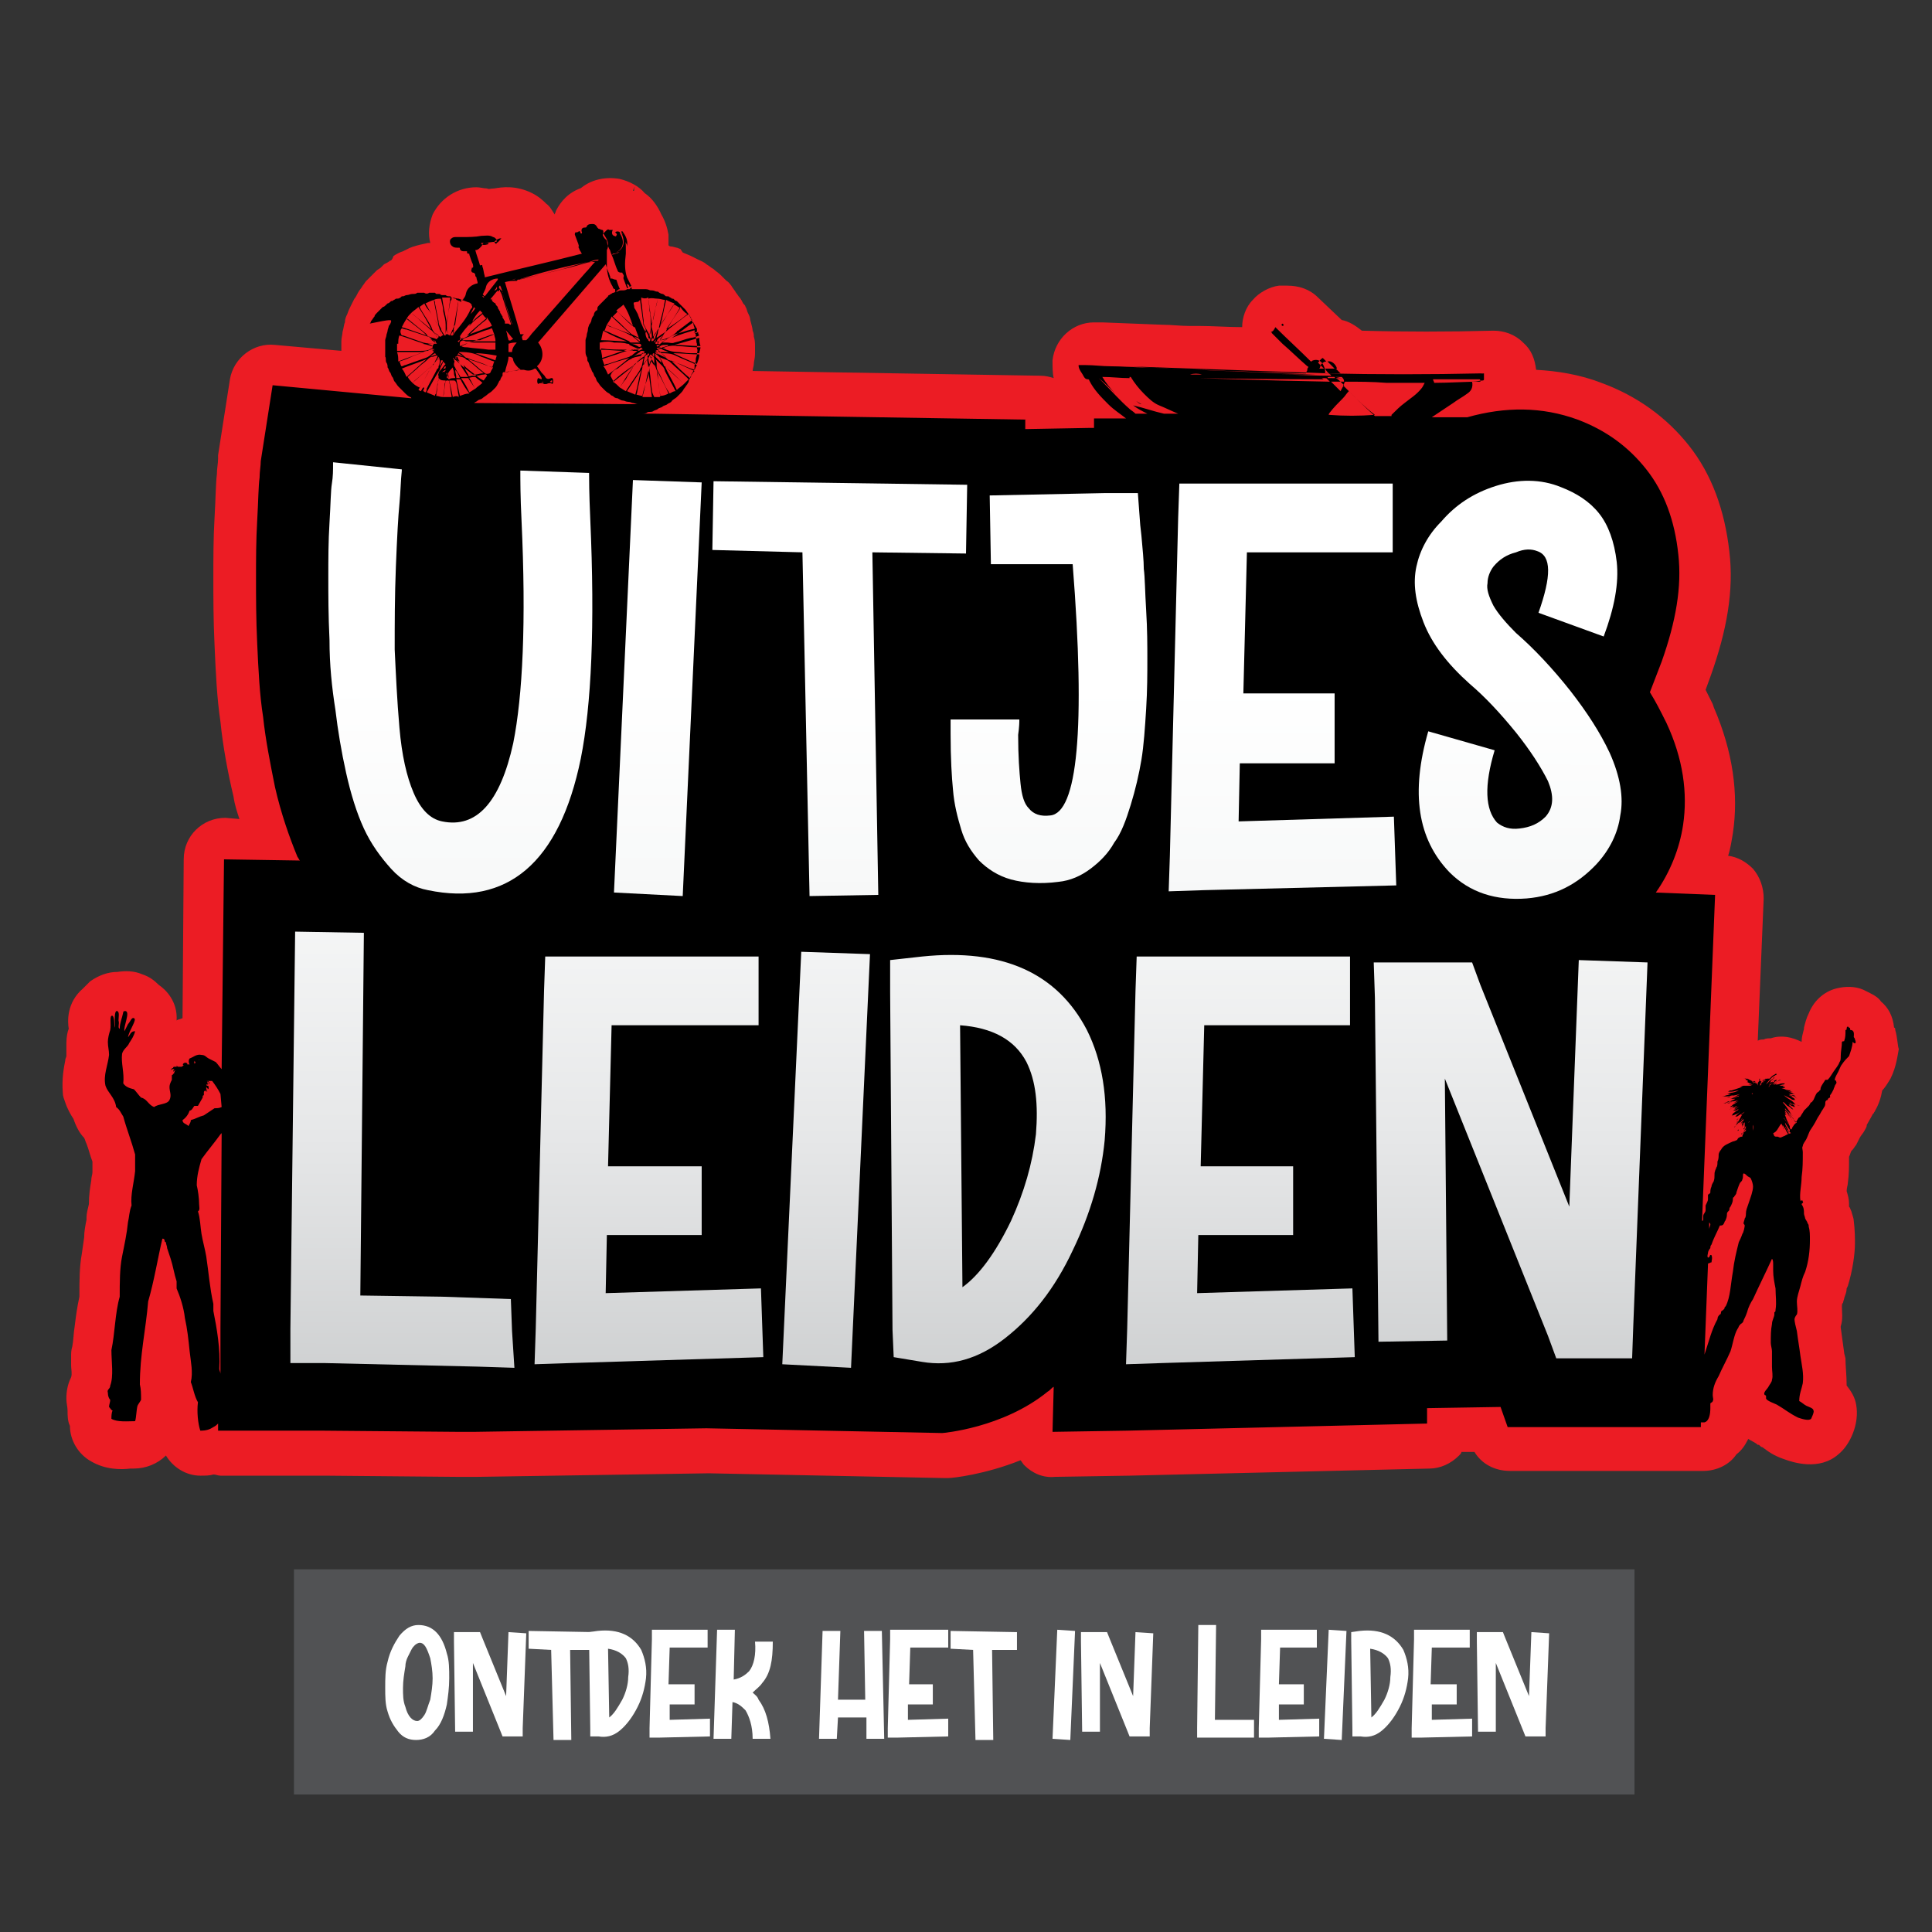
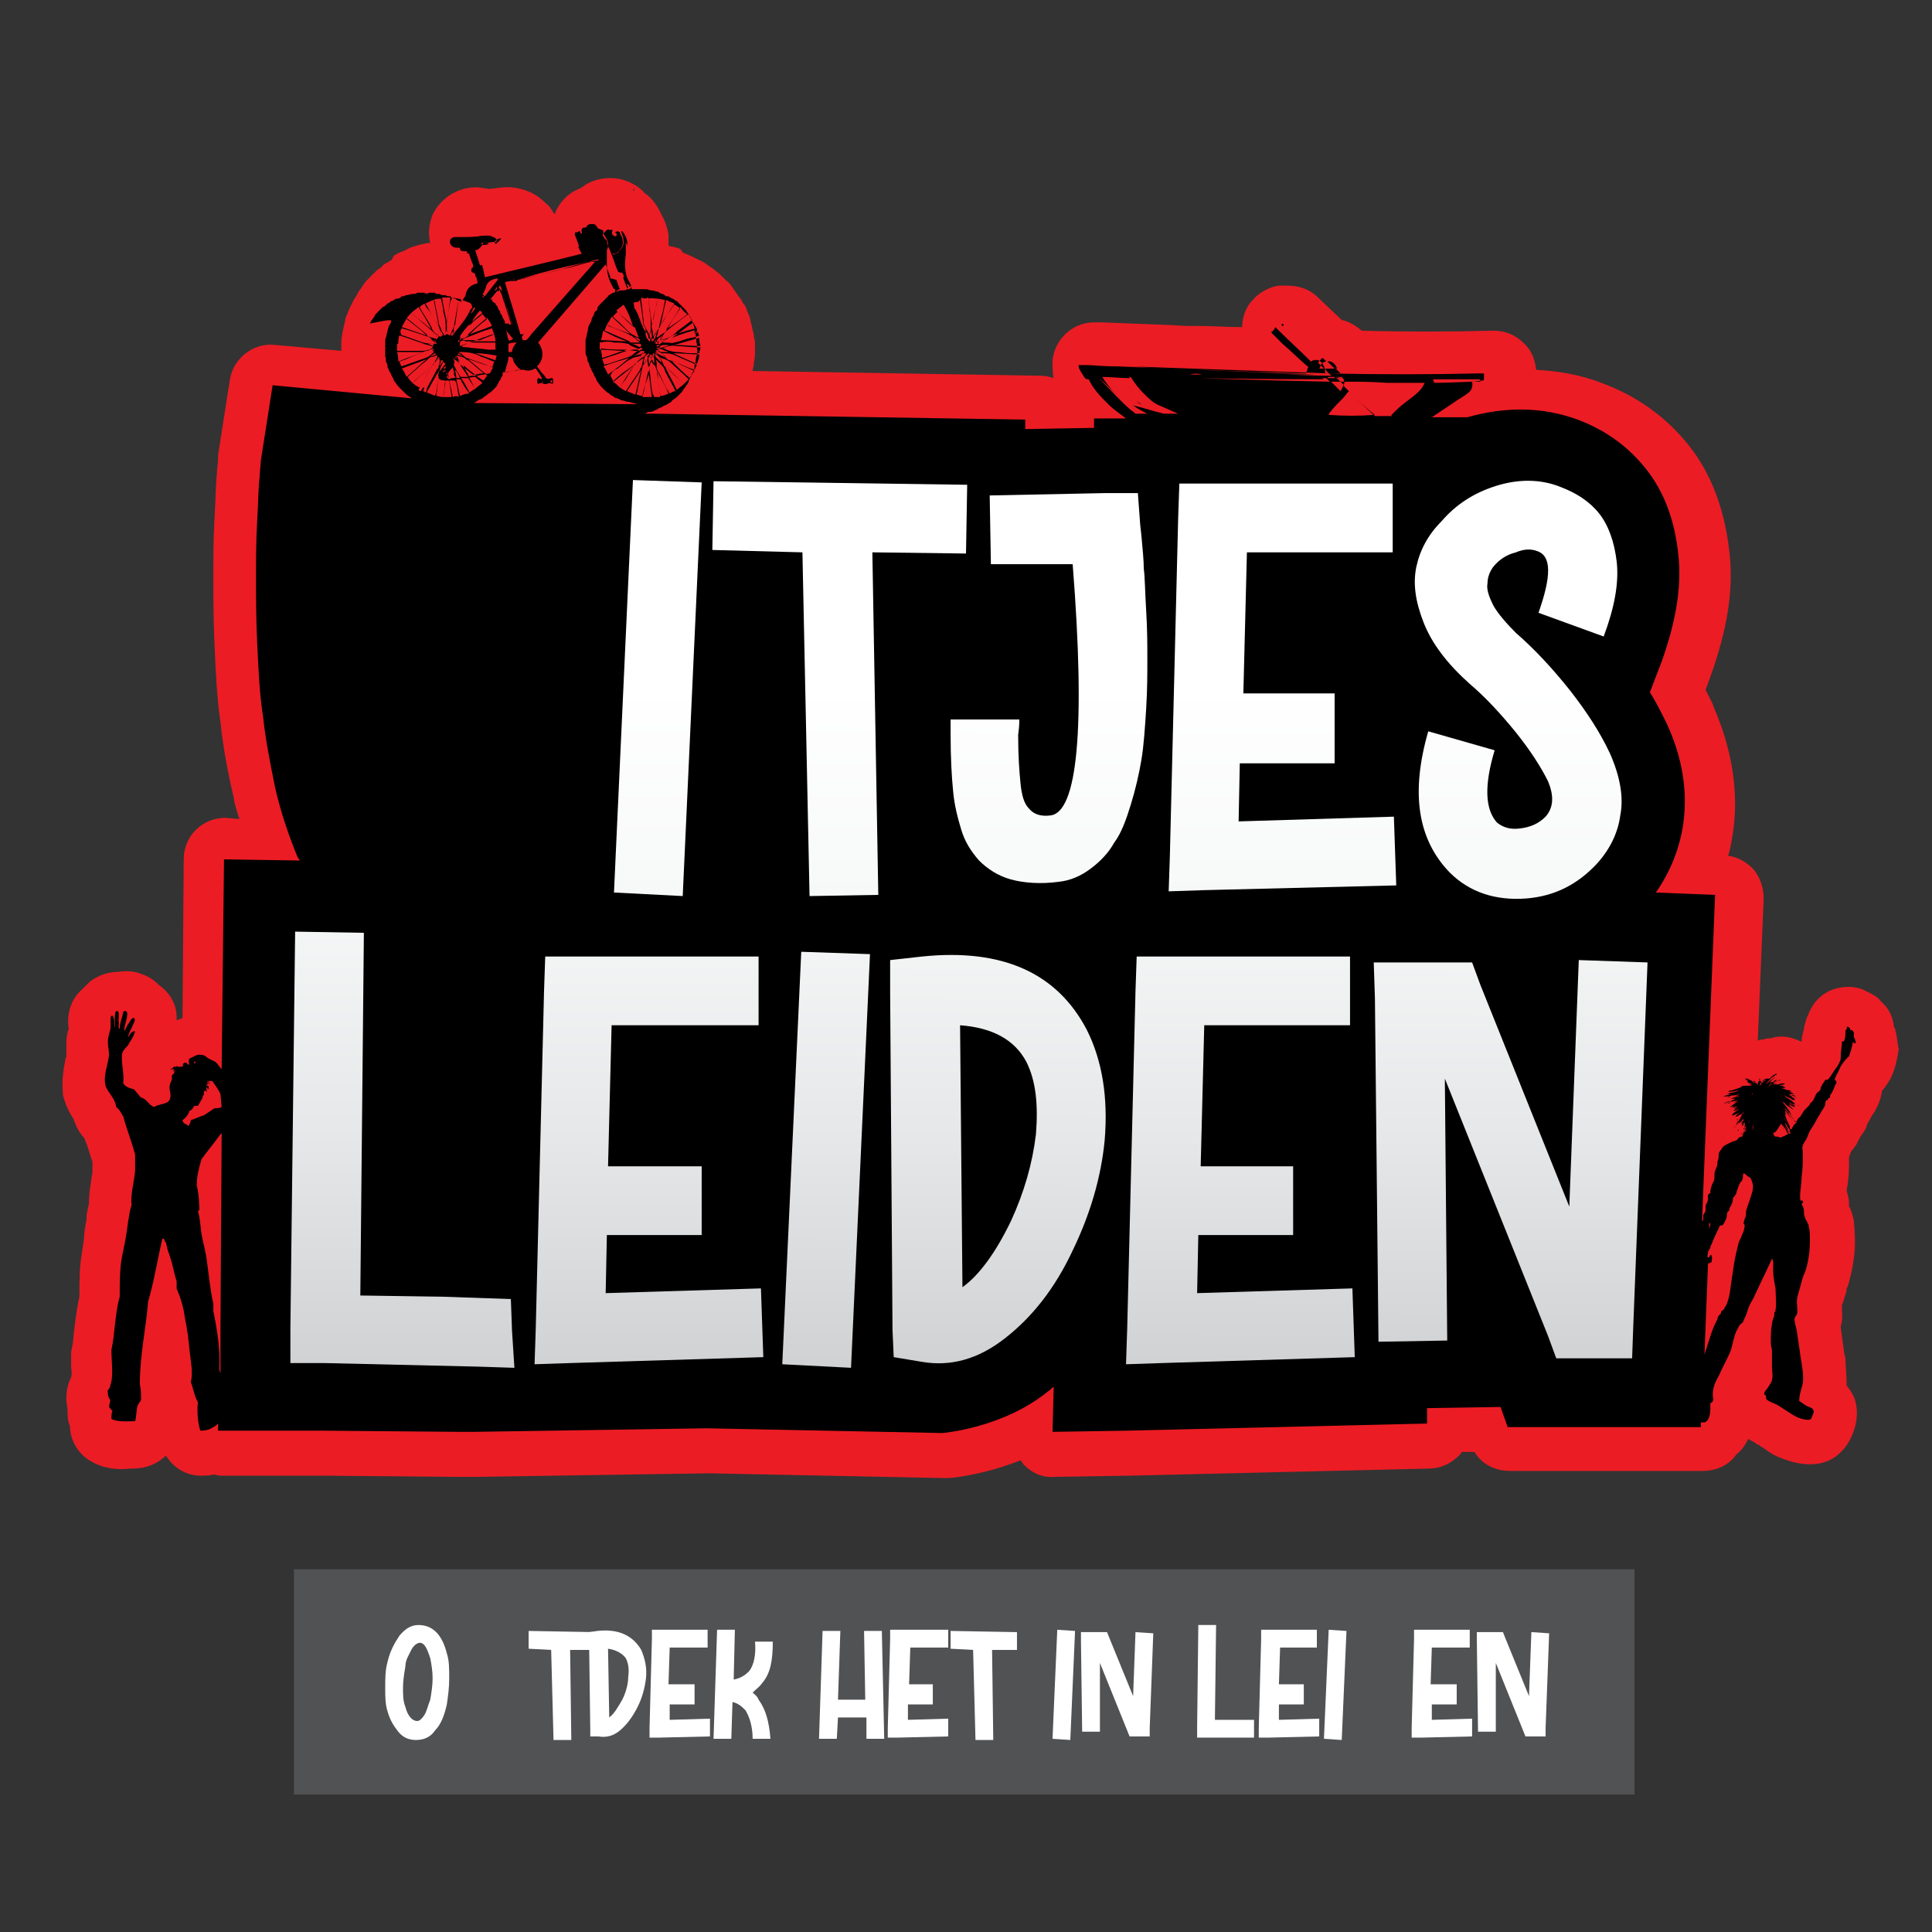
<svg xmlns="http://www.w3.org/2000/svg" version="1.1" id="Layer_1" x="0px" y="0px" viewBox="0 0 163 163" style="enable-background:new 0 0 163 163;" xml:space="preserve">
  <rect x="0" y="0" width="163" height="163" fill="#333333" stroke="none" />
  <style type="text/css">
	.st0{fill:#515254;}
	.st1{fill:#FFFFFF;}
	.st2{fill:#EC1C24;}
	.st3{fill:url(#SVGID_1_);}
	.st4{fill:url(#SVGID_00000079444249491117409760000018035784987330326172_);}
	.st5{fill:url(#SVGID_00000182514753943143154340000000520252789833650820_);}
	.st6{fill:url(#SVGID_00000075851880765531661450000000635820956667126696_);}
	.st7{fill:url(#SVGID_00000170997073364167017380000011904241771122301324_);}
	.st8{fill:url(#SVGID_00000010294464384665104520000014609728667267708329_);}
	.st9{fill:url(#SVGID_00000094581052659521161330000016159748667197126570_);}
	.st10{fill:url(#SVGID_00000173863477499012275160000016598257426195179935_);}
	.st11{fill:url(#SVGID_00000023999303787401719260000006121424028264374689_);}
	.st12{fill:url(#SVGID_00000085228553467620601730000004145430965932297127_);}
	.st13{fill:url(#SVGID_00000151523655590160868310000003593769604133765521_);}
	.st14{fill:url(#SVGID_00000181080288575976523260000002016613571058502057_);}
</style>
  <g id="Layer_2_00000138570143756520624430000013849697236656865164_">
</g>
  <g>
    <rect x="24.8" y="132.4" class="st0" width="113.1" height="19" />
    <g>
      <path class="st1" d="M32.7,140.2c0.2-0.9,0.6-1.6,1-2.2c0.5-0.6,1-0.9,1.6-0.9s1.1,0.2,1.5,0.6c0.4,0.4,0.7,1,0.9,1.8    c0.2,0.6,0.2,1.3,0.2,2.1s-0.1,1.5-0.2,2.2c-0.2,0.9-0.5,1.7-1,2.2c-0.4,0.6-1,0.8-1.6,0.8s-1.1-0.2-1.5-0.7s-0.7-1-0.9-1.7    c-0.2-0.6-0.2-1.3-0.2-2C32.5,141.6,32.5,140.9,32.7,140.2z M35.4,138.6c-0.1,0-0.3,0.1-0.4,0.2s-0.2,0.2-0.3,0.4    s-0.2,0.4-0.3,0.6s-0.2,0.5-0.2,0.8c-0.1,0.6-0.2,1.2-0.2,1.8s0,1.1,0.2,1.6c0.2,0.8,0.6,1.2,1,1.2c0.2,0,0.4-0.2,0.6-0.5    c0.2-0.3,0.3-0.8,0.5-1.3c0.1-0.6,0.2-1.2,0.2-1.8s-0.1-1.2-0.2-1.7C36,139,35.8,138.6,35.4,138.6z" />
-       <path class="st1" d="M39.9,146.1h-1.5l-0.1-7.6v-0.8h2.2l0.2,0.5l2,4.9l0.2-5.4l1.5,0.1l-0.3,8v0.7h-1.7l-0.2-0.5l-2.3-5.7    L39.9,146.1z" />
      <path class="st1" d="M44.6,139.1v-1.5l5.6,0.1v1.5h-2.1l0.1,7.6h-1.5l-0.2-7.6L44.6,139.1z" />
      <path class="st1" d="M49.8,146.5v-0.6l-0.1-7.5v-0.7l0.7-0.1c1.8-0.2,3,0.4,3.7,1.6c0.3,0.7,0.5,1.5,0.4,2.4    c-0.1,0.8-0.3,1.6-0.7,2.4c-0.4,0.8-0.9,1.5-1.5,2s-1.2,0.6-1.8,0.5L49.8,146.5z M51.3,139.1l0.1,5.8c0.4-0.3,0.7-0.8,1.1-1.5    c0.3-0.6,0.5-1.3,0.5-1.9c0.1-0.7,0-1.2-0.2-1.6C52.5,139.5,52,139.2,51.3,139.1z" />
      <path class="st1" d="M58.6,142.3v1.5h-2.1v1.3l3.4-0.1v1.5l-4.3,0.1h-0.8v-0.8l0.2-7.5v-0.8h4.7v1.5h-3.2l-0.1,3.1h2.2V142.3z" />
      <path class="st1" d="M60.5,137.5H62l-0.1,4.2c0.6-0.1,1-0.4,1.3-0.7c0.4-0.5,0.6-1.4,0.5-2.5h1.5c0,1.6-0.2,2.7-0.9,3.5    c-0.2,0.3-0.5,0.5-0.8,0.8c0.2,0.2,0.4,0.3,0.5,0.6c0.6,0.8,0.9,1.9,1,3.3h-1.5c0-1.1-0.3-1.9-0.6-2.4c-0.3-0.3-0.6-0.6-1.1-0.7    l-0.1,3.1h-1.5L60.5,137.5z" />
      <path class="st1" d="M72.9,137.6h1.5l0.2,9.1h-1.5v-1.8h-2.4l-0.1,1.8h-1.5l0.3-9.1h1.5l-0.2,5.8H73L72.9,137.6z" />
      <path class="st1" d="M78.7,142.3v1.5h-2.1v1.3L80,145v1.5l-4.3,0.1h-0.8v-0.8l0.2-7.5v-0.8H80v1.5h-3.2l-0.1,3.1h2V142.3z" />
      <path class="st1" d="M80.2,139.1v-1.5l5.6,0.1v1.5h-2.1l0.1,7.6h-1.5l-0.2-7.6L80.2,139.1z" />
      <path class="st1" d="M89.2,137.5l1.5,0.1l-0.4,9.2l-1.5-0.1L89.2,137.5z" />
      <path class="st1" d="M92.8,146.1h-1.5l-0.1-7.6v-0.8h2.2l0.2,0.5l2,4.9l0.2-5.4l1.5,0.1l-0.3,8v0.7h-1.7l-0.2-0.5l-2.3-5.7    L92.8,146.1z" />
      <path class="st1" d="M101.1,137.1h1.5l-0.1,8h1.8h1.5v0.7v0.8H105h-3.4H101v-0.8L101.1,137.1z" />
      <path class="st1" d="M110,142.3v1.5h-2.1v1.3l3.4-0.1v1.5l-4.3,0.1h-0.8v-0.8l0.2-7.5v-0.8h4.7v1.5H108l-0.1,3.1h2.1V142.3z" />
      <path class="st1" d="M112.1,137.5l1.5,0.1l-0.4,9.2l-1.5-0.1L112.1,137.5z" />
-       <path class="st1" d="M114.1,146.5v-0.6l-0.1-7.5v-0.7l0.7-0.1c1.8-0.2,3,0.4,3.7,1.6c0.3,0.7,0.5,1.5,0.4,2.4    c-0.1,0.8-0.3,1.6-0.7,2.4c-0.4,0.8-0.9,1.5-1.5,2s-1.2,0.6-1.8,0.5L114.1,146.5z M115.6,139.1l0.1,5.8c0.4-0.3,0.7-0.8,1.1-1.5    c0.3-0.6,0.5-1.3,0.5-1.9c0.1-0.7,0-1.2-0.2-1.6C116.8,139.5,116.3,139.2,115.6,139.1z" />
      <path class="st1" d="M122.9,142.3v1.5h-2.1v1.3l3.4-0.1v1.5l-4.3,0.1h-0.8v-0.8l0.2-7.5v-0.8h4.7v1.5h-3.2l-0.1,3.1h2.2V142.3z" />
      <path class="st1" d="M126.2,146.1h-1.5l-0.1-7.6v-0.8h2.2l0.2,0.5l2,4.9l0.2-5.4l1.5,0.1l-0.3,8v0.7h-1.7l-0.2-0.5l-2.3-5.7V146.1    z" />
    </g>
  </g>
  <path class="st2" d="M159.9,86.9c0-0.1,0-0.2-0.1-0.2c-0.1-1-0.5-1.7-1.1-2.2c-0.2-0.3-0.5-0.5-0.9-0.7c-0.2-0.1-0.4-0.2-0.6-0.3  c-0.7-0.3-1.5-0.3-2.3-0.1c-1.1,0.3-1.9,1.1-2.3,2.1c-0.2,0.4-0.3,0.8-0.4,1.2c0,0,0,0.1,0,0.1c-0.1,0.4-0.2,0.7-0.2,1.1  c-0.8-0.4-1.7-0.6-2.6-0.3c-0.2,0-0.4,0-0.6,0.1c-0.2,0-0.3,0-0.5,0.1l0.5-12c0-0.9-0.3-1.8-0.9-2.5c-0.6-0.6-1.3-1-2.1-1.1  c0.2-0.6,0.3-1.3,0.4-1.9c0.5-3.3,0-6.9-1.6-10.6l-0.1-0.3c-0.2-0.4-0.4-0.8-0.6-1.2l0.4-1.1c1.4-3.9,2-7.3,1.6-10.6  c-0.4-3.5-1.5-6.5-3.4-8.9c-1.9-2.4-4.4-4.2-7.4-5.3c-1.8-0.7-3.7-1-5.5-1.1c-0.1-0.9-0.4-1.7-1.1-2.3c-0.7-0.7-1.6-1-2.5-1  c-3.8,0.1-7.6,0.1-11.1,0c-0.5-0.4-1.1-0.8-1.7-0.9l-2-1.9c-0.7-0.7-1.6-1-2.6-1c-0.2,0-0.5,0-0.7,0c-0.8,0.1-1.7,0.6-2.2,1.2  c-0.6,0.6-0.9,1.5-0.9,2.3c-1.2,0-2.5-0.1-3.7-0.1l-0.8,0c-0.7,0-1.5-0.1-2.2-0.1l-5.1-0.2c-0.2,0-0.4,0-0.6,0l-0.1,0  c-1.8,0-3.3,1.4-3.5,3.2c0,0.5,0,1.1,0.1,1.5c-0.3-0.1-0.7-0.2-1.1-0.2l-24.3-0.4c0-0.2,0.1-0.4,0.1-0.6c0-0.2,0.1-0.5,0.1-0.8  c0-0.2,0-0.4,0-0.7c0-0.2,0-0.5-0.1-0.8c0-0.1,0-0.3-0.1-0.5c0-0.2-0.1-0.5-0.2-0.9c0-0.2-0.1-0.4-0.2-0.6c-0.1-0.2-0.1-0.4-0.2-0.5  c0-0.1-0.1-0.2-0.2-0.3c-0.1-0.2-0.2-0.4-0.3-0.5c-0.1-0.1-0.2-0.3-0.3-0.4c-0.1-0.2-0.3-0.4-0.4-0.6c-0.1-0.1-0.2-0.3-0.4-0.4  c-0.1-0.1-0.2-0.2-0.3-0.3l-0.2-0.2c-0.2-0.2-0.4-0.3-0.6-0.5c-0.2-0.1-0.4-0.3-0.6-0.4l0,0c-0.2-0.2-0.5-0.3-0.7-0.4  c-0.2-0.1-0.4-0.2-0.6-0.3c-0.2-0.1-0.5-0.2-0.7-0.3L57.4,21c-0.1,0-0.2-0.1-0.3-0.1l-0.4-0.1c-0.1,0-0.2,0-0.3-0.1  c0-0.3,0-0.6,0-0.9c-0.1-0.6-0.3-1.2-0.6-1.7c-0.3-0.7-0.8-1.4-1.4-1.8c-0.5-0.6-1.3-1-2.1-1.2c-1.1-0.2-2.3,0-3.2,0.7  c-0.1,0.1-0.2,0.1-0.4,0.2c-1.1,0.5-1.6,1.4-1.8,1.8c0,0.1-0.1,0.2-0.1,0.3c-0.2-0.3-0.4-0.7-0.7-0.9c-0.2-0.2-0.6-0.6-1.2-0.9  c-1.4-0.7-2.6-0.5-3.2-0.4c-0.3,0-0.5,0.1-0.6,0c-0.3,0-0.6-0.1-0.9-0.1c-1.6,0-3,0.9-3.7,2.3c-0.3,0.8-0.4,1.6-0.2,2.4  c-0.1,0-0.1,0-0.2,0c-0.5,0.1-0.9,0.2-1.2,0.3c-0.1,0-0.2,0.1-0.3,0.1c-0.2,0.1-0.4,0.2-0.6,0.3c-0.3,0.1-0.5,0.2-0.8,0.4  C33.1,21.9,33,22,32.9,22c-0.1,0.1-0.3,0.2-0.5,0.3c-0.1,0.1-0.2,0.2-0.3,0.3l-0.3,0.2c-0.1,0.1-0.2,0.2-0.3,0.3l-0.2,0.2  c-0.1,0.1-0.3,0.3-0.4,0.4c-0.1,0.1-0.2,0.3-0.3,0.4c-0.1,0.2-0.3,0.4-0.4,0.6c-0.1,0.2-0.2,0.4-0.3,0.5c-0.1,0.2-0.2,0.4-0.3,0.6  c-0.1,0.2-0.2,0.4-0.3,0.7c-0.1,0.2-0.2,0.4-0.2,0.7c-0.1,0.2-0.1,0.5-0.2,0.8c0,0.2-0.1,0.5-0.1,0.8c0,0.2,0,0.4,0,0.7  c0,0,0,0,0,0.1l-5.6-0.5c-1.8-0.2-3.5,1.1-3.8,2.9l-1,6.4c0,0.1,0,0.2,0,0.3c0,0.4-0.1,0.8-0.1,1.3c-0.1,0.8-0.1,2-0.2,3.7  c-0.1,1.7-0.1,3.4-0.1,5.1c0,1.6,0,3.5,0.1,5.6c0.1,2.3,0.2,4.5,0.5,6.5c0.2,2,0.6,4.2,1.1,6.3c0.1,0.7,0.3,1.3,0.5,1.9L19,69  c0,0,0,0,0,0c-1.9,0-3.5,1.5-3.5,3.5l-0.1,13.4c-0.2,0.1-0.4,0.1-0.5,0.2c0.1-1.6-0.9-2.6-1.5-3c-0.4-0.4-0.8-0.7-1.4-0.9l0,0  c-0.7-0.3-1.4-0.3-2.1-0.2c-0.8,0-1.6,0.3-2.3,0.8c-0.2,0.2-0.4,0.4-0.6,0.6c-1.4,1.2-1.3,2.8-1.2,3.4C5.7,87,5.6,87.5,5.6,88  c0,0.3,0,0.6,0,1l0,0.1c0,0.1-0.1,0.2-0.1,0.4C5.4,90,5.2,91,5.3,92.2c0,0.3,0.1,0.5,0.2,0.8c0.2,0.6,0.5,1.1,0.7,1.4  C6.4,95,6.7,95.6,7.1,96c0.1,0.2,0.1,0.3,0.2,0.5c0.2,0.5,0.3,1,0.5,1.5v0.9c0,0.2-0.1,0.4-0.1,0.7c-0.1,0.6-0.2,1.2-0.2,2  c-0.1,0.4-0.2,0.8-0.2,1.1l0,0.2c-0.1,0.5-0.2,1-0.2,1.5l-0.2,1.4c-0.2,1.1-0.2,2.2-0.2,3.6c-0.2,0.9-0.3,1.7-0.4,2.5  c-0.1,0.6-0.1,1.2-0.2,1.7c-0.1,0.3-0.1,0.6-0.1,0.8c0,0.3,0,0.5,0,0.8c0,0.3,0.1,0.7,0,1c-0.3,0.6-0.4,1.2-0.4,1.8  c0,0.4,0.1,0.7,0.1,1c0,0.4,0,0.9,0.2,1.3c0,1.2,0.7,2.4,1.8,3c1.2,0.7,2.5,0.7,3.3,0.6c0.1,0,0.2,0,0.3,0c1,0,2-0.4,2.7-1.1  c0.6,1,1.7,1.7,2.9,1.7c0.4,0,0.8,0,1.1-0.1c0.2,0,0.4,0.1,0.6,0.1h8.8l11.1,0.1c0.2,0,0.3,0,0.5,0l0.7,0l0.6,0l19.5-0.3l19.8,0.4  c0,0,0,0,0.1,0c0.1,0,0.2,0,0.3,0c0.4,0,3.1-0.3,6.1-1.5c0.1,0.1,0.2,0.3,0.3,0.4c0.7,0.7,1.6,1.1,2.6,1l6.3-0.1l25.3-0.6  c0.9,0,1.8-0.4,2.5-1.1c0.1-0.1,0.2-0.2,0.2-0.3l1.1,0c0.6,1,1.7,1.6,3,1.6h16.3c1.1,0,2.2-0.5,2.8-1.4c0.4-0.3,0.7-0.7,1-1.3  c0.3,0.2,0.6,0.3,0.8,0.5l0.1,0c0.1,0.1,0.2,0.2,0.3,0.2c0.4,0.3,0.9,0.7,1.8,1c0.8,0.3,3,1,4.6-0.4c1-0.8,1.8-2.6,1.5-4.2  c-0.1-0.6-0.4-1.1-0.8-1.6c0-0.9-0.1-1.6-0.1-2.3l-0.1-0.4c-0.1-0.8-0.2-1.4-0.3-2.2c0,0,0-0.1,0-0.1c0.2-0.6,0.1-1.2,0.1-1.6l0-0.1  c0-0.1,0-0.2,0.1-0.3c0-0.1,0.1-0.3,0.1-0.4c0.1-0.3,0.2-0.5,0.2-0.8l0.1-0.2c0.4-1.3,0.6-2.7,0.6-3.6c0-0.4,0-1.1-0.1-1.9  c0-0.2-0.1-0.4-0.2-0.8c-0.1-0.2-0.1-0.3-0.2-0.4c0-0.1,0-0.1,0-0.2c0,0,0-0.1,0-0.1c0-0.3-0.1-0.7-0.2-1c0-0.3,0.1-0.5,0.1-0.7  c0.1-0.7,0.1-1.3,0.1-2.1c0,0,0-0.1,0-0.1c0.1-0.2,0.1-0.3,0.2-0.5c0,0,0.1-0.1,0.1-0.1c0.1-0.1,0.2-0.3,0.3-0.4  c0.1-0.2,0.2-0.4,0.3-0.6l0,0c0.1-0.2,0.3-0.4,0.4-0.6c0.1-0.2,0.2-0.3,0.2-0.5c0.1-0.2,0.3-0.5,0.5-0.9c0,0,0.1-0.1,0.1-0.1  c0-0.1,0.1-0.1,0.1-0.2c0.3-0.5,0.5-1.1,0.6-1.7c0.2-0.2,0.4-0.5,0.7-1c0.5-1,0.6-2,0.7-2.5C160.1,88.3,160.1,87.6,159.9,86.9z   M53.5,15.8C53.6,15.8,53.6,15.9,53.5,15.8l0,0.3c0,0-0.1,0-0.1,0L53.5,15.8z M47.7,18.2C47.7,18.2,47.7,18.2,47.7,18.2  C47.7,18.2,47.7,18.2,47.7,18.2L47.7,18.2C47.7,18.2,47.7,18.2,47.7,18.2z" />
  <g>
    <polygon points="114.2,32.3 114.2,32.3 114.2,32.3 114.2,32.3 114.2,32.3  " />
    <path d="M108.2,27.5c0,0,0.1,0,0.1-0.1c0,0,0,0,0,0c0,0-0.1-0.1-0.1-0.1c0,0-0.1,0.1-0.1,0.1C108.1,27.4,108.2,27.5,108.2,27.5z" />
    <path d="M95.8,33.8c0.2,0.1,0.3,0.3,0.5,0.3C96.1,34,96,33.9,95.8,33.8C95.8,33.8,95.8,33.8,95.8,33.8z" />
    <path d="M156.5,87.7c0-0.1-0.1-0.2-0.1-0.2c0-0.2,0.1-0.6-0.3-0.6c0-0.1,0-0.2-0.1-0.2c0,0,0,0-0.1-0.1c-0.2,0.1,0,0.3-0.2,0.3   c0,0.4,0,0.6-0.1,0.9c0,0.1-0.1,0-0.2,0.1c0,0.4-0.1,0.8-0.1,1.2c0,0.2,0,0.4-0.1,0.5c-0.1,0.3-0.3,0.5-0.5,0.8   c-0.2,0.3-0.3,0.5-0.5,0.7c-0.1,0-0.1,0-0.2,0c-0.1,0.2-0.3,0.4-0.4,0.7c0,0.1,0,0.2-0.1,0.2c0,0.1-0.1,0.1-0.2,0.2   c-0.1,0.1-0.2,0.4-0.3,0.6c-0.1,0.1-0.1,0.2-0.2,0.2c-0.1,0.1-0.1,0.2-0.2,0.3c-0.1,0.1-0.3,0.3-0.4,0.4c-0.1,0.2-0.2,0.3-0.3,0.5   c-0.1,0.1-0.2,0.1-0.2,0.2c-0.1,0.1-0.1,0.2-0.2,0.3c0,0,0,0,0,0c0,0,0,0,0,0c-0.1-0.1-0.2-0.3-0.3-0.4c-0.2-0.2-0.3-0.5-0.5-0.7   c0.1,0.1,0.2,0.2,0.3,0.3c0.1,0.1,0.2,0.2,0.3,0.3c0,0,0.1,0.1,0.1,0.1c0,0-0.1-0.1-0.1-0.1c-0.1-0.1-0.2-0.2-0.3-0.4   c-0.2-0.3-0.4-0.6-0.6-0.8c0,0,0,0,0.1,0c0.2,0.2,0.3,0.3,0.5,0.5c0.1,0.1,0.2,0.2,0.3,0.3c0,0,0.1,0.1,0.1,0.1l-0.1-0.1   c-0.1-0.1-0.2-0.2-0.3-0.3c-0.1-0.1-0.1-0.1-0.2-0.2c0,0,0,0,0,0c0.1,0,0.1,0.1,0.2,0.1c0.1,0.1,0.2,0.2,0.3,0.2   c0.1,0.1,0.2,0.2,0.3,0.3c0,0,0.1,0.1,0.1,0.1c0,0-0.1-0.1-0.1-0.1c-0.1-0.1-0.2-0.2-0.3-0.3c0,0,0,0-0.1-0.1c0,0,0,0,0,0   c0,0,0,0,0,0c-0.1-0.1-0.2-0.2-0.3-0.3c0,0,0,0,0.1,0c0.1,0.1,0.2,0.1,0.4,0.2c0.1,0,0.1,0,0.1,0c-0.1,0-0.1,0-0.1-0.1   c-0.1-0.1-0.2-0.1-0.3-0.2c0,0-0.1,0-0.1-0.1c0.1,0.1,0.3,0.2,0.5,0.2c0.1,0,0.3,0.1,0.4,0.1c0.1,0,0.1,0,0.2,0c-0.1,0-0.1,0-0.2,0   c-0.2,0-0.3-0.1-0.4-0.1c-0.2-0.1-0.4-0.3-0.6-0.4c0.1,0.1,0.2,0.1,0.3,0.2c0.1,0.1,0.2,0.1,0.3,0.1c0,0,0.1,0,0.1,0   c0,0-0.1,0-0.1,0c-0.1,0-0.2-0.1-0.3-0.2c-0.3-0.2-0.5-0.3-0.7-0.5c0,0,0,0,0,0c0.2,0.1,0.4,0.2,0.6,0.3c0.1,0.1,0.2,0.1,0.3,0.1   c0,0,0.1,0,0.1,0c0,0-0.1,0-0.1-0.1c-0.1-0.1-0.2-0.1-0.3-0.2c-0.1,0-0.1-0.1-0.2-0.1c0.1,0,0.1,0,0.2,0.1c0,0,0.1,0,0.1,0   c0.1,0,0.2,0.1,0.2,0.1c0.1,0,0.2,0.1,0.3,0.1c0,0,0.1,0,0.1,0c0,0-0.1,0-0.1,0c-0.1,0-0.2-0.1-0.2-0.1c0,0,0,0,0,0c0,0,0,0-0.1,0   c0,0,0,0,0,0c-0.1-0.1-0.2-0.1-0.4-0.2c0.1,0,0.1,0,0.2,0c0.1,0,0.2,0,0.3,0.1c0,0,0.1,0,0.1,0c0,0-0.1,0-0.1,0   c-0.1,0-0.2,0-0.3-0.1l-0.1,0c0.1,0,0.3,0,0.4,0.1c0.1,0,0.3,0,0.4,0c0.1,0,0.1,0,0.1,0c-0.1,0-0.1,0-0.1,0c-0.1,0-0.3,0-0.4,0   c-0.2,0-0.4-0.1-0.6-0.2c0.1,0,0.2,0,0.3,0c0.1,0,0.2,0,0.3,0c0,0,0.1,0,0.1,0c0,0-0.1,0-0.1,0c-0.1,0-0.2,0-0.3-0.1   c-0.3-0.1-0.5-0.2-0.8-0.2c0.2,0,0.4,0.1,0.6,0.1c0.1,0,0.2,0,0.3,0c0,0,0.1,0,0.1,0c0,0-0.1,0-0.1,0c-0.1,0-0.2,0-0.3-0.1   c-0.2,0-0.4-0.1-0.5-0.1c0.3,0,0.6,0.1,0.8,0.1c0.1,0,0.2,0,0.3,0c0,0,0.1,0,0.1,0c0,0-0.1,0-0.1,0c-0.1,0-0.2,0-0.3,0   c-0.3,0-0.7-0.1-1-0.2c0,0,0,0,0,0c0,0,0,0,0,0c0,0,0,0,0,0l0.2,0l0.1,0l-0.1,0l-0.1,0c0,0,0.1,0,0.1,0l0.1,0l-0.1,0   c-0.1,0-0.1,0-0.2,0l-0.1,0c0,0,0,0,0,0c0.1,0,0.1,0,0.2,0c0.1,0,0.1,0,0.2,0l0.1,0l-0.1,0c-0.1,0-0.1,0-0.2,0l0,0l0,0   c0.1,0,0.2,0,0.2-0.1c0.1,0,0.1,0,0.2,0l0.1,0l-0.1,0c-0.1,0-0.1,0-0.2,0c0,0,0,0,0,0l-0.1,0c0,0,0.1,0,0.1,0l0.1,0l-0.1,0   c-0.1,0-0.1,0-0.2,0c0,0,0,0,0,0l0,0c0,0-0.1,0-0.1,0c0,0,0,0,0,0c0.1,0,0.1,0,0.2-0.1l0.1,0l-0.1,0c-0.1,0-0.1,0-0.2,0   c0,0-0.1,0-0.1,0c0,0,0,0-0.1,0c0.1,0,0.2-0.1,0.3-0.1c0.1,0,0.1,0,0.2-0.1l0.1,0l-0.1,0c-0.1,0-0.1,0-0.2,0   c-0.2,0-0.3,0.1-0.5,0.1c0,0-0.1,0-0.1,0c0,0,0.1-0.1,0.1-0.1c0,0,0,0,0.1,0c0,0,0,0-0.1,0c-0.1,0-0.1,0.1-0.2,0.1c0,0-0.1,0-0.1,0   c0.1,0,0.1-0.1,0.2-0.1c0.1-0.1,0.2-0.1,0.2-0.1c0,0,0,0,0.1,0c0,0-0.1,0-0.1,0c-0.1,0-0.2,0.1-0.2,0.1c0,0,0,0-0.1,0   c0.1-0.1,0.2-0.1,0.3-0.2c0.1,0,0.2-0.1,0.3-0.1c0,0,0.1,0,0.1,0c0,0-0.1,0-0.1,0c-0.1,0-0.2,0-0.3,0.1c-0.2,0.1-0.3,0.2-0.5,0.3   c0.1-0.1,0.1-0.1,0.2-0.2c0.1-0.1,0.2-0.1,0.2-0.2c0,0,0.1,0,0.1,0c0,0-0.1,0-0.1,0c-0.1,0-0.2,0.1-0.3,0.1   c-0.1,0.1-0.3,0.2-0.4,0.3c0,0,0,0,0,0c0.1-0.1,0.2-0.2,0.2-0.3c0.1-0.1,0.2-0.1,0.2-0.2c0,0,0.1,0,0.1-0.1c0,0-0.1,0-0.1,0.1   c-0.1,0.1-0.2,0.1-0.3,0.2c-0.1,0.1-0.2,0.2-0.3,0.3c0,0,0,0,0,0c0.1-0.2,0.3-0.4,0.5-0.6c0.1-0.1,0.2-0.1,0.3-0.2   c0,0,0.1,0,0.1-0.1c0,0-0.1,0-0.1,0c-0.1,0.1-0.2,0.1-0.3,0.2c-0.1,0.1-0.1,0.1-0.2,0.2c0,0,0,0,0,0c-0.1,0-0.2,0-0.2,0   c-0.1,0-0.3,0.1-0.4,0.2c0.1,0,0.1-0.1,0.2-0.1c0.1,0,0.1-0.1,0.2-0.1c0,0,0,0,0.1,0c0,0,0,0-0.1,0c-0.1,0-0.1,0.1-0.2,0.1   c-0.1,0-0.2,0.1-0.3,0.2c0,0,0,0,0,0c0,0,0,0,0.1-0.1c0,0,0,0,0,0c0,0,0,0,0,0c0,0,0.1,0,0.1-0.1l0,0l0,0c0,0-0.1,0-0.1,0.1   c0,0,0,0-0.1,0.1c0,0,0,0,0.1-0.1c0.1-0.1,0.1-0.1,0.2-0.1c0,0,0,0,0.1,0c0,0,0,0-0.1,0c0,0-0.1,0.1-0.1,0.1c0,0,0,0,0.1-0.1l0,0   l0,0c0,0-0.1,0-0.1,0.1l0,0c0,0,0.1-0.1,0.1-0.1c0,0,0.1-0.1,0.1-0.1l0,0l0,0c0,0-0.1,0-0.1,0.1c0,0-0.1,0.1-0.1,0.1   c0,0,0.1-0.1,0.2-0.1c0.1,0,0.1-0.1,0.2-0.1c0,0,0,0,0.1,0c0,0-0.1,0-0.1,0c-0.1,0-0.2,0.1-0.2,0.1c-0.1,0.1-0.2,0.1-0.2,0.2   c0,0,0,0,0,0c0,0,0.1-0.1,0.1-0.1l0,0l0,0c0,0-0.1,0.1-0.1,0.1c0,0-0.1,0.1-0.1,0.1c0,0,0,0,0,0c0.1-0.1,0.1-0.2,0.2-0.3   c0,0,0.1-0.1,0.1-0.1l0,0l0,0c0,0-0.1,0.1-0.1,0.1c-0.1,0.1-0.2,0.2-0.3,0.3c0,0,0,0.1,0,0.1c0,0-0.1,0.1-0.1,0.1c0,0,0,0,0,0   c0-0.1,0-0.2,0.1-0.2c0,0,0,0,0-0.1l0,0c0,0,0,0,0,0c0,0,0,0,0,0.1c0,0-0.1,0.1-0.1,0.1c0-0.1,0-0.1,0.1-0.2c0,0,0,0,0-0.1l0,0   c0,0,0,0,0,0c0,0,0,0-0.1,0.1l0,0c0,0,0-0.1,0.1-0.1c0,0,0-0.1,0.1-0.1l0,0c0,0,0,0,0,0c0,0-0.1,0-0.1,0.1c0,0-0.1,0.1-0.1,0.1   c0,0,0-0.1,0-0.1c0,0,0-0.1,0-0.1l0,0c0,0,0,0,0,0c0,0,0,0-0.1,0.1c0,0.1-0.1,0.1-0.1,0.2c0-0.1,0-0.1,0-0.2c0,0,0-0.1,0-0.1   c0,0,0,0,0,0c0,0,0,0,0,0c0,0,0,0.1,0,0.1c0,0.1,0,0.1,0,0.2c0-0.1,0-0.2,0.1-0.3c0,0,0-0.1,0.1-0.1c0,0,0,0,0,0c0,0,0,0,0,0   c0,0,0,0.1-0.1,0.1c-0.1,0.1-0.1,0.2-0.1,0.3c0,0.1,0,0.2,0,0.2c0,0,0,0,0,0c0,0,0,0,0,0c0-0.1-0.1-0.2-0.2-0.3c0,0,0-0.1-0.1-0.1   l0,0l0,0c0,0,0,0.1,0.1,0.1c0,0.1,0.1,0.1,0.1,0.2c0-0.1-0.1-0.1-0.2-0.2c0,0,0-0.1-0.1-0.1l0,0l0,0c0,0,0,0.1,0.1,0.1l0,0   c0,0-0.1-0.1-0.1-0.1c0,0-0.1-0.1-0.1-0.1l0,0l0,0c0,0,0.1,0.1,0.1,0.1c0,0.1,0.1,0.1,0.1,0.2c0,0,0,0-0.1-0.1c0,0-0.1,0-0.1-0.1   l0,0l0,0c0,0,0,0.1,0.1,0.1c0.1,0.1,0.1,0.1,0.2,0.2c0-0.1-0.1-0.1-0.1-0.1c0,0-0.1,0-0.1-0.1l0,0l0,0c0,0,0,0,0.1,0.1   c0,0,0.1,0.1,0.1,0.1c-0.1-0.1-0.1-0.1-0.2-0.2c0,0-0.1,0-0.1-0.1l0,0l0,0c0,0,0.1,0,0.1,0.1c0.1,0.1,0.1,0.2,0.2,0.2   c0,0,0,0.1,0.1,0.1c0,0-0.1,0-0.1-0.1c0,0,0,0,0,0c-0.1-0.1-0.2-0.2-0.3-0.3c-0.1-0.1-0.3-0.1-0.4-0.2c0,0-0.1,0-0.1,0l0,0l0,0   c0,0,0.1,0,0.1,0c0.1,0,0.2,0.1,0.2,0.1c-0.1,0-0.2-0.1-0.3-0.1c0,0-0.1,0-0.1,0l0,0l0,0c0,0,0.1,0,0.1,0l0,0c-0.1,0-0.1,0-0.2,0   l-0.1,0l0,0l0,0c0,0,0.1,0,0.1,0c0.1,0,0.2,0,0.2,0.1c0,0-0.1,0-0.1,0c0,0-0.1,0-0.1,0l0,0l0,0c0,0,0.1,0,0.1,0   c0.1,0,0.2,0,0.3,0.1c-0.1,0-0.1,0-0.2,0c0,0-0.1,0-0.1,0l0,0l0,0c0,0,0.1,0,0.1,0c0.1,0,0.1,0,0.2,0.1c-0.1,0-0.2,0-0.3,0l-0.1,0   l0,0l0,0c0,0,0.1,0,0.1,0c0.1,0,0.3,0,0.4,0.1c0.1,0,0.2,0.1,0.3,0.1c-0.2,0-0.3,0-0.5,0l-0.2,0l-0.1,0l0.1,0c0.1,0,0.1,0,0.2,0   c0.1,0,0.2,0,0.4,0.1c-0.2,0-0.3,0-0.5,0l-0.2,0l-0.1,0l0.1,0l0.2,0l0,0c-0.1,0-0.2,0-0.2,0c-0.1,0-0.1,0-0.2,0c0,0,0,0-0.1,0   c0,0,0,0,0.1,0c0,0,0.1,0,0.2,0l0,0l-0.1,0l0.1,0c0.1,0,0.1,0,0.2,0c0,0,0,0,0,0c0.1,0,0.2,0,0.2,0c-0.1,0-0.1,0-0.2,0l-0.2,0   l-0.1,0h0.1l0,0c0,0,0,0,0,0l-0.2,0l-0.1,0l0.1,0c0.1,0,0.1,0,0.2,0l0,0c-0.1,0-0.2,0-0.2,0c0,0-0.1,0-0.1,0l-0.1,0l-0.1,0l0.1,0   c0,0,0,0,0,0c0,0,0,0,0,0l-0.1,0l0.1,0l0.1,0c0,0,0,0,0.1,0c0,0,0.1,0,0.1,0l0,0l0,0c0,0-0.1,0-0.1,0l-0.2,0l-0.1,0l0.1,0   c0.1,0,0.1,0,0.2,0l0,0c-0.1,0-0.1,0-0.2,0c-0.1,0-0.1,0-0.2,0l-0.1,0l0.1,0c0.1,0,0.1,0,0.2,0c0.1,0,0.2,0,0.3,0   c-0.1,0-0.1,0-0.2,0l-0.2,0l-0.1,0l0.1,0c0.1,0,0.1,0,0.2,0c0,0,0.1,0,0.1,0c0,0,0,0,0,0l-0.2,0l-0.1,0l0.1,0l0.2,0l0.1,0l0,0   c0,0,0,0-0.1,0l-0.2,0l-0.1,0l0.1,0c0.1,0,0.1,0,0.2,0l0,0l0,0c0,0,0.1,0,0.1,0c0,0-0.1,0-0.1,0l-0.2,0l-0.1,0l0.1,0l0.2,0   c0,0-0.1,0-0.1,0l-0.2,0l-0.1,0l0.1,0c0,0,0,0,0,0l-0.2,0l-0.1,0l0.1,0l0.2,0l0.3,0l-0.2,0l-0.2,0l-0.1,0l0.1,0l0.2,0   c0.1,0,0.3,0,0.4,0l-0.3,0.1l-0.2,0l-0.1,0l0.1,0l0.2,0l0.2,0c-0.3,0.1-0.6,0.2-0.9,0.3c-0.1,0-0.2,0-0.3,0.1l-0.1,0l0.1,0   c0.1,0,0.2,0,0.3,0c0.2,0,0.4-0.1,0.6-0.1c-0.2,0.1-0.5,0.2-0.7,0.2c-0.1,0-0.2,0.1-0.3,0.1l-0.1,0l0.1,0c0.1,0,0.2,0,0.3,0l0.1,0   c-0.1,0-0.3,0.1-0.4,0.1c-0.1,0-0.2,0.1-0.4,0.1l-0.1,0c0,0,0.1,0,0.1,0c0.1,0,0.2,0,0.4,0c0.2,0,0.4-0.1,0.6-0.1   c-0.1,0-0.2,0.1-0.3,0.1c-0.1,0-0.2,0.1-0.3,0.1l-0.1,0l0.1,0c0.1,0,0.2,0,0.3-0.1c0.3-0.1,0.5-0.1,0.8-0.2   c-0.2,0.1-0.4,0.2-0.6,0.3c-0.1,0-0.2,0.1-0.3,0.1l-0.1,0l0.1,0c0.1,0,0.2-0.1,0.3-0.1c0.2-0.1,0.4-0.1,0.6-0.2c0,0-0.1,0-0.1,0.1   c-0.1,0-0.3,0.1-0.4,0.1c-0.1,0-0.2,0.1-0.3,0.1l-0.1,0l0.1,0c0.1,0,0.2,0,0.3,0c0,0,0.1,0,0.1,0c-0.1,0.1-0.2,0.1-0.4,0.2   c-0.1,0-0.1,0-0.2,0.1l-0.1,0l0,0c0,0-0.1,0-0.1,0l-0.1,0l0.1,0c0.1,0,0.2-0.1,0.3-0.1c0,0,0,0,0,0c0,0,0.1,0,0.1,0l0.1,0   c-0.1,0-0.2,0.1-0.4,0.1c-0.1,0-0.2,0.1-0.3,0.1l-0.1,0c0,0,0.1,0,0.1,0c0.1,0,0.2,0,0.3-0.1c0.2,0,0.4-0.1,0.6-0.1   c-0.1,0-0.2,0.1-0.3,0.1c-0.1,0-0.2,0.1-0.3,0.1l-0.1,0l0.1,0c0.1,0,0.2,0,0.3-0.1c0.2-0.1,0.5-0.1,0.7-0.2   c-0.2,0.1-0.3,0.2-0.5,0.3c-0.1,0-0.2,0.1-0.3,0.1l-0.1,0l0.1,0c0.1,0,0.2-0.1,0.3-0.1c0.2-0.1,0.3-0.1,0.5-0.2   c-0.2,0.1-0.3,0.2-0.5,0.3l-0.1,0.1l-0.1,0l0.1,0l0,0c0,0-0.1,0-0.1,0.1c-0.1,0-0.2,0.1-0.3,0.1l-0.1,0l0.1,0   c0.1,0,0.2-0.1,0.3-0.1c0.1,0,0.2-0.1,0.3-0.1c0,0-0.1,0-0.1,0.1l-0.2,0.1l-0.1,0l0.1,0l0.2-0.1l0.1,0l-0.2,0.1l-0.2,0.1l-0.1,0   l0.1,0c0.1,0,0.1-0.1,0.2-0.1c0.1,0,0.3-0.1,0.4-0.2l-0.2,0.1l-0.2,0.1l-0.1,0l0.1,0l0.2-0.1c0.1,0,0.2-0.1,0.3-0.1   c0,0-0.1,0-0.1,0.1c-0.1,0-0.1,0.1-0.2,0.1l-0.1,0l0.1,0c0,0,0,0,0.1,0l-0.1,0.1l-0.1,0l0.1,0l0.2-0.1c0.1-0.1,0.2-0.1,0.3-0.2   l-0.4,0.3l-0.2,0.1l-0.1,0l0.1,0l0.1,0l0,0l0.1,0c0.1,0,0.2-0.1,0.2-0.1l0.1,0c-0.1,0.1-0.2,0.1-0.3,0.2c-0.1,0.1-0.2,0.1-0.2,0.2   l-0.1,0.1l0.1,0c0.1,0,0.2-0.1,0.3-0.1c0.2-0.1,0.3-0.2,0.4-0.3c-0.1,0.1-0.1,0.1-0.2,0.2c-0.1,0.1-0.1,0.1-0.2,0.2l-0.1,0.1l0.1,0   c0.1,0,0.2-0.1,0.2-0.1c0.2-0.1,0.3-0.2,0.5-0.3c0,0,0,0,0,0c-0.1,0.1-0.2,0.2-0.3,0.2c-0.1,0.1-0.1,0.1-0.2,0.2l-0.1,0.1l0.1-0.1   c0.1-0.1,0.1-0.1,0.2-0.2c0,0,0.1-0.1,0.1-0.1c0,0.1-0.1,0.1-0.1,0.2c0,0-0.1,0.1-0.1,0.1c-0.1,0.1-0.1,0.1-0.2,0.2l-0.1,0.1   l0.1-0.1c0.1-0.1,0.1-0.1,0.2-0.2c0,0-0.1,0.1-0.1,0.1c-0.1,0.1-0.1,0.2-0.2,0.2l-0.1,0.1c0,0,0,0,0.1-0.1c0.1-0.1,0.1-0.1,0.2-0.2   c0.1-0.1,0.2-0.2,0.3-0.3c0,0,0,0,0,0c-0.1,0.2-0.2,0.4-0.3,0.5c-0.1,0.1-0.1,0.2-0.2,0.2l-0.1,0.1c0,0,0,0,0.1-0.1   c0.1-0.1,0.1-0.1,0.2-0.2l0.1-0.1c-0.1,0.1-0.1,0.2-0.2,0.3c-0.1,0.1-0.1,0.2-0.2,0.3c0,0,0,0-0.1,0.1c0,0,0.1,0,0.1-0.1   c0.1-0.1,0.2-0.2,0.2-0.2c0.1-0.1,0.3-0.3,0.4-0.5c0,0.1-0.1,0.2-0.2,0.3c-0.1,0.1-0.1,0.2-0.2,0.3l-0.1,0.1c0,0,0,0,0.1-0.1   c0.1-0.1,0.1-0.2,0.2-0.2c0.1-0.1,0.2-0.2,0.3-0.3c0,0,0,0,0,0c0,0,0,0.1,0,0.1c0,0,0,0.1-0.1,0.1c0,0.1-0.1,0.2-0.2,0.3l-0.1,0.1   l0.1-0.1c0.1-0.1,0.1-0.2,0.2-0.3c0,0,0,0,0,0c0,0.1,0,0.1,0,0.2c0,0.1-0.1,0.1-0.1,0.2c-0.1,0.1-0.1,0.2-0.2,0.3   c0,0,0,0.1-0.1,0.1c0,0,0-0.1,0.1-0.1c0.1-0.1,0.1-0.2,0.2-0.3c0,0,0-0.1,0.1-0.1c0,0.1,0,0.2,0,0.2c0,0,0,0,0,0.1c0,0,0,0,0-0.1   c0-0.1,0.1-0.2,0.1-0.3c0,0,0,0,0,0c0,0,0-0.1,0.1-0.1c0,0.1,0,0.2,0,0.3c0,0.1,0,0.2-0.1,0.2c0,0,0,0,0,0.1c0,0,0,0,0.1-0.1   c0-0.1,0.1-0.2,0.1-0.2c0,0.1,0,0.2-0.1,0.3c0,0.1-0.1,0.2-0.2,0.3c0,0-0.1,0-0.1,0.1c0,0,0.1,0,0.1-0.1c0.1-0.1,0.2-0.1,0.2-0.2   c0.1-0.1,0.1-0.2,0.1-0.3c0-0.1,0-0.2,0-0.3c0,0.1,0,0.2,0,0.3c0,0.1,0,0.2-0.1,0.3c0,0,0,0.1-0.1,0.1c0,0,0-0.1,0.1-0.1   c0.1-0.1,0.1-0.2,0.1-0.3c0-0.1,0-0.3,0-0.4c0-0.1,0-0.1,0-0.2c0-0.1,0-0.1,0-0.2c0,0.1,0,0.1,0,0.2c0,0,0,0.1,0,0.1   c0,0.1,0,0.2,0,0.3c0,0.1,0,0.2,0,0.4c0,0,0,0.1,0,0.1c-0.1,0.1-0.2,0.1-0.2,0.2c0,0.1-0.1,0.1-0.1,0.3c-0.1,0-0.2,0-0.3,0.1   c-0.1,0-0.1,0.2-0.2,0.2c0,0-0.2,0.1-0.3,0.1c-0.4,0.2-0.8,0.3-1,0.7c-0.1,0.1-0.2,0.3-0.2,0.4c0,0.2,0,0.4-0.1,0.6   c0,0.2,0,0.4-0.1,0.5c0,0.1-0.1,0.2-0.1,0.3c-0.1,0.2,0,0.5-0.1,0.8c0,0.1-0.2,0.3-0.2,0.5c-0.1,0.2-0.1,0.4-0.1,0.5   c0,0.1-0.1,0.1-0.2,0.2c0,0.1,0,0.3,0,0.4c0,0.1-0.1,0.3-0.2,0.5c0,0.1,0,0.3,0,0.4c0,0.2-0.2,0.3-0.2,0.5c0,0.1,0,0.2,0,0.3   c0,0,0,0.1-0.1,0.1l1.1-27.5l-5-0.2c1.2-1.7,2-3.7,2.3-5.7c0.4-2.7,0-5.6-1.4-8.6l-0.1-0.2c-0.4-0.8-0.8-1.6-1.3-2.4l1-2.6   c1.2-3.4,1.7-6.3,1.4-9c-0.3-2.9-1.2-5.3-2.7-7.2c-1.5-1.9-3.4-3.3-5.8-4.2c-3-1.1-6.1-1.1-9.3-0.2c-0.1,0-1.2,0-3,0   c0.6-0.4,1.2-0.8,1.8-1.2c0.4-0.3,0.8-0.5,1.2-0.8c0.3-0.2,0.5-0.5,0.4-1c0.1,0,0.1,0,0.1,0c0.3,0,0.5-0.1,0.8-0.1   c0,0,0.1,0,0.1-0.1c0-0.2,0-0.3,0-0.5c-2.3,0.2-4.7,0.2-7,0.2c0.4,0,0.7,0.1,1.1,0.1c0.2,0,0.5,0.1,0.7,0.1c0,0,0,0,0.1,0   c0,0,0,0,0,0c-2.3,0-4.6-0.1-6.9-0.1c0.1,0.1,0.2,0.2,0.2,0.4c1.2,0,2.4,0,3.6,0.1c1,0,2.1,0,3.1,0c0,0,0.1,0,0.1,0   c-0.1,0.2-0.2,0.4-0.3,0.5c-0.4,0.5-0.9,0.8-1.4,1.2c-0.4,0.3-0.7,0.6-1.1,1c0,0,0,0,0,0.1c-0.4,0-0.9,0-1.4,0   c-0.9-0.8-1.7-1.6-2.6-2.5c-0.1-0.1-0.1-0.1,0-0.2c0-0.1,0-0.1,0.1-0.2c-0.1,0-0.3,0-0.4,0c0.1,0.1,0.2,0.2,0.3,0.3   c-0.1,0.1-0.2,0.3-0.3,0.5c-0.3-0.3-0.5-0.5-0.8-0.8c0.3,0,0.5,0,0.8,0c-0.1-0.1-0.2-0.2-0.4-0.3c0.2,0,0.3,0,0.5,0c0,0,0,0,0,0   c-0.2,0-0.4-0.1-0.6-0.1c0,0,0,0,0,0c0,0,0,0.1,0.1,0.1c-0.3,0-0.5,0-0.8,0c0.1,0.1,0.2,0.2,0.3,0.3c-5.6-0.1-11.2-0.3-16.8-0.5   c0,0,0,0.1,0,0.1c0.3,0.5,0.7,1,1.1,1.4c0.4,0.4,0.8,0.8,1.3,1c0.5,0.2,1.1,0.5,1.6,0.7c-0.4,0-0.8,0-1.2,0   c-0.9-0.2-1.7-0.5-2.6-0.7c0,0,0,0,0,0c0.4,0.3,0.8,0.5,1.2,0.7c-0.4,0-0.7,0-1,0c0,0,0,0,0,0c-0.2-0.2-0.4-0.3-0.5-0.4   c-0.8-0.7-1.5-1.5-2.2-2.2c-0.1-0.1-0.3-0.3-0.4-0.4c0,0,0,0,0,0c0.5,0.4,1,0.9,1.4,1.3c-0.4-0.4-0.8-0.9-1.1-1.4   c0.8,0,1.5,0.1,2.3,0.1c0,0,0,0,0-0.1c5.5,0.1,11,0.2,16.4,0.2c0,0,0,0,0,0c-0.1,0-0.1-0.1-0.2-0.1c0,0,0,0,0,0   c0.3,0,0.5,0,0.8,0.1c0,0,0,0,0,0c-0.1,0-0.1-0.1-0.2-0.1c1.7,0,3.3,0.1,5,0.1c0,0,0,0,0,0c-1.7,0-3.4-0.1-5.1-0.1c0,0,0,0,0,0   c0-0.1,0.1-0.1,0.1-0.1c1.1,0,2.1,0,3.2,0.1c1,0,2.1,0,3.1,0c1.5,0,3.1,0,4.6,0c0.6,0,1.3,0,1.9,0c0,0,0.1,0,0.1,0   c0-0.1,0-0.2,0-0.4c-4.4,0.1-8.8,0.1-13.2,0c0-0.1,0-0.1,0-0.2c0-0.2-0.1-0.4-0.2-0.6c-0.2-0.3-0.5-0.4-0.8-0.3   c-0.1,0-0.1,0.1-0.2,0.1c-1-1-2-1.9-3-2.9c-0.1,0.2-0.2,0.4-0.4,0.4c0,0,0.1,0,0.1,0.1c0.3,0.3,0.6,0.6,0.9,0.9   c0.7,0.6,1.4,1.3,2.1,1.9c0.1,0,0.1,0.1,0,0.2c0,0.1,0,0.2-0.1,0.3c0,0.1,0,0.1-0.1,0.1c-1.1,0-2.1-0.1-3.2-0.1   c-1.1,0-2.2-0.1-3.3-0.1c-1.5-0.1-3.1-0.1-4.6-0.2c-0.8,0-1.5-0.1-2.3-0.1c-1,0-2-0.1-3-0.1c-0.7,0-1.4-0.1-2.1-0.1   c-0.2,0-0.4,0-0.6,0c0,0.1,0,0.2,0.1,0.4c0.1,0.2,0.2,0.3,0.3,0.5c0.1,0.2,0.2,0.3,0.4,0.3c0,0,0,0,0,0c0,0,0.1,0,0.1,0.1   c0.4,0.8,1,1.4,1.6,2c0.5,0.5,1,0.8,1.5,1.2c-1.7,0-2.7,0-2.7,0l0,0.8h-0.3l-5.5,0.1l0-0.8l-31.4-0.5l-0.9,0c0.1,0,0.3,0,0.4-0.1   c0.1-0.1,0.3,0,0.5-0.1c0.1-0.1,0.3-0.1,0.4-0.2c0.1-0.1,0.3-0.1,0.4-0.2c0.1-0.1,0.3-0.1,0.4-0.2c0.1-0.1,0.3-0.1,0.4-0.3   c0.1-0.1,0.3-0.2,0.4-0.3c0.1-0.1,0.2-0.2,0.3-0.3c0.1-0.1,0.2-0.2,0.3-0.4c0.1-0.1,0.2-0.3,0.3-0.4c0-0.1,0.1-0.1,0.1-0.2   c0-0.1,0.1-0.3,0.2-0.4c0,0,0,0,0-0.1c0-0.1,0.1-0.2,0.2-0.4c0.1-0.1,0.1-0.3,0.1-0.4c0,0,0,0,0,0c0,0,0-0.1,0-0.1   c0-0.1,0.1-0.2,0.1-0.3c0,0,0-0.1,0-0.1c0,0,0-0.1,0-0.1c0-0.1,0.1-0.3,0.1-0.4c0-0.2,0.1-0.3,0-0.5c0-0.1,0-0.3,0-0.4   c-0.1-0.2,0-0.3-0.1-0.5c0-0.1,0-0.2,0-0.3c-0.1-0.1-0.1-0.2-0.1-0.4c0,0,0,0,0-0.1c0-0.1-0.1-0.2-0.1-0.4   c-0.1-0.1-0.1-0.2-0.2-0.4c0,0,0,0,0,0c0,0,0,0,0-0.1c-0.1-0.1-0.1-0.2-0.2-0.3c-0.1-0.1-0.2-0.3-0.3-0.4c-0.1-0.1-0.2-0.2-0.3-0.3   c0,0,0,0,0,0c-0.1-0.1-0.2-0.2-0.3-0.3c0,0,0,0-0.1-0.1c-0.1,0-0.2-0.1-0.3-0.2c0,0,0,0-0.1,0c-0.1-0.1-0.2-0.1-0.3-0.2   c0,0,0,0-0.1,0c-0.1,0-0.2,0-0.2-0.1c-0.1,0-0.1-0.1-0.2-0.1c-0.1,0-0.3-0.1-0.4-0.2c0,0,0,0-0.1,0c-0.1,0-0.2-0.1-0.4-0.1   c0,0-0.1,0-0.1,0c-0.1,0-0.2-0.1-0.4-0.1c0,0-0.1,0-0.1,0c-0.1,0-0.2,0-0.4,0c0,0-0.1,0-0.1,0c-0.1,0-0.2,0-0.4,0c0,0-0.1,0-0.1,0   c-0.1,0-0.3,0-0.4,0c0,0,0,0-0.1,0c-0.1,0.1-0.3,0.1-0.4,0.1c0,0-0.1,0-0.1,0c-0.1,0-0.2,0-0.3,0.1c0,0-0.1,0-0.1,0   c0,0-0.1,0-0.1,0c0,0,0-0.1,0-0.1c0,0,0-0.1,0-0.1c-0.1,0-0.2-0.1-0.2-0.2c-0.3-0.5-0.5-1.1-0.5-1.8c0-0.4,0-0.8,0-1.2   c0,0,0-0.1,0-0.1c0.1-0.2,0.1-0.3,0.1-0.5c0-0.3-0.2-0.6-0.4-0.9c0,0,0-0.1,0-0.1c0-0.1,0-0.2-0.1-0.2c-0.1,0-0.2-0.1-0.3-0.1   c0,0-0.1-0.1-0.1-0.1c-0.1-0.2-0.2-0.3-0.4-0.3c-0.2,0-0.4,0-0.5,0.2c0,0.1-0.1,0.1-0.2,0.1c-0.2,0-0.3,0.2-0.2,0.4   c0,0.1,0,0.1-0.1,0.1c-0.1-0.3-0.1-0.2-0.3-0.1c0,0-0.1,0-0.1,0c-0.1,0-0.1,0.1-0.1,0.2c0.1,0.3,0.2,0.5,0.3,0.8   c0,0.1,0.1,0.2,0,0.2c0,0,0,0,0,0c0,0.1,0.1,0.2,0.1,0.3c0.1,0.1,0.1,0.2,0.2,0.3c-2.7,0.7-5.4,1.3-8.2,2c0,0,0-0.1,0-0.1   c-0.1-0.3-0.1-0.6-0.2-0.8c0-0.1,0-0.2-0.2-0.1c-0.1-0.4-0.3-0.9-0.4-1.3c0.2,0,0.3-0.1,0.4-0.2c0.1-0.1,0.2-0.2,0.2-0.3   c0,0,0.1-0.1,0.1-0.1c0.3,0,0.7-0.1,1-0.1c0,0,0.1,0,0.1,0c0,0,0-0.1,0-0.2c-0.1-0.1-0.2-0.2-0.3-0.2c-0.3-0.2-0.7-0.1-1-0.1   c-0.5,0.1-1.1,0.1-1.6,0.1c-0.2,0-0.4,0-0.6,0c-0.2,0-0.3,0.1-0.4,0.2c-0.1,0.2,0,0.5,0.2,0.6c0.1,0.1,0.3,0.1,0.5,0.1   c0.1,0,0.1,0,0.1,0.1c0.1,0.2,0.2,0.2,0.4,0.2c0.1,0,0.1,0,0.2,0c0,0.1,0,0.2,0.1,0.2c0.1,0,0.1,0,0.1,0.1c0.1,0.3,0.2,0.6,0.3,0.8   c0,0.1,0.1,0.3-0.1,0.3c0,0,0,0,0,0.1c-0.1,0.1,0,0.3,0.1,0.3c0.1,0,0.2,0.1,0.2,0.2c0,0.1,0,0.1,0.1,0.2c0,0.2,0.1,0.3,0.1,0.5   c0,0,0,0,0,0c-0.5,0.1-0.9,0.4-1,0.9c0,0.1-0.1,0.3-0.2,0.4c0,0.1-0.1,0.1-0.2,0.1c0,0,0,0,0,0.1c0,0,0,0.1,0,0.1   c0,0-0.1-0.1-0.1-0.1c-0.1,0-0.2-0.1-0.3-0.1c0,0,0-0.1-0.1-0.1c-0.1,0-0.2-0.1-0.3-0.1c0,0-0.1-0.1-0.1-0.1c-0.2,0-0.3,0-0.4-0.1   c0,0,0,0-0.1,0c-0.1,0-0.1,0-0.2,0c-0.1,0-0.2-0.1-0.2-0.1c-0.1,0-0.2,0-0.3,0c0,0-0.1-0.1-0.1-0.1c-0.1,0-0.3,0-0.4,0   c0,0,0,0-0.1,0c-0.1,0.1-0.3,0.1-0.4,0c0,0,0,0-0.1,0c-0.1,0-0.3,0-0.4,0c0,0-0.1,0-0.1,0c-0.1,0.1-0.2,0.1-0.4,0.1   c-0.2,0-0.3,0.1-0.5,0.1c-0.1,0-0.2,0.1-0.3,0.1c0,0-0.1,0-0.1,0c-0.1,0.1-0.2,0.2-0.4,0.2c0,0,0,0-0.1,0c-0.1,0.1-0.2,0.1-0.3,0.2   c0,0-0.1,0-0.1,0c-0.1,0.1-0.2,0.2-0.3,0.2c0,0,0,0-0.1,0.1c-0.1,0.1-0.2,0.2-0.3,0.2c0,0,0,0-0.1,0.1c-0.1,0.1-0.2,0.2-0.3,0.3   c0,0,0,0-0.1,0.1c-0.1,0.1-0.2,0.2-0.2,0.3c-0.1,0.1-0.2,0.3-0.3,0.4c0,0,0,0.1-0.1,0.2C33.1,26.9,33,27,33,27.1   c0,0.1-0.1,0.3-0.2,0.4c0,0.1-0.1,0.3-0.1,0.4c0,0.1-0.1,0.3-0.1,0.4c0,0.1-0.1,0.3-0.1,0.4c0,0.2,0,0.4,0,0.5c0,0.2,0,0.3,0,0.5   c0,0.1,0,0.2,0,0.4c0.1,0.1,0,0.3,0.1,0.5c0.1,0.1,0.1,0.3,0.1,0.4c0.1,0.1,0.1,0.3,0.2,0.4c0.1,0.1,0.1,0.3,0.2,0.4   c0.1,0.1,0.1,0.3,0.2,0.4c0.1,0.1,0.2,0.3,0.3,0.4c0.1,0.1,0.2,0.2,0.3,0.3c0.1,0.1,0.2,0.2,0.3,0.3c0.1,0.1,0.2,0.2,0.4,0.3   c0,0,0.1,0,0.1,0.1l-11.7-1.1l-1,6.4c0,0.4-0.1,0.9-0.1,1.4c-0.1,0.7-0.1,1.9-0.2,3.6c-0.1,1.7-0.1,3.3-0.1,4.9   c0,1.6,0,3.4,0.1,5.5c0.1,2.2,0.2,4.3,0.5,6.2c0.2,1.9,0.6,3.9,1,5.9c0.5,2.2,1.2,4.2,1.9,5.9c0.1,0.1,0.1,0.2,0.2,0.3l-6.4-0.1   l-0.2,17.7c-0.2-0.2-0.3-0.4-0.5-0.6c-0.2-0.1-0.4-0.2-0.6-0.3c-0.2-0.1-0.3-0.3-0.6-0.3c-0.4-0.1-0.7,0.2-1,0.3   c-0.1,0.1-0.1,0.4,0,0.5c0,0-0.1,0-0.1,0c-0.1,0-0.1,0-0.1,0c0,0,0-0.1,0-0.2c0,0,0,0.1,0,0.1c-0.1,0-0.1-0.1-0.3,0   c-0.1,0.1-0.1,0.1,0,0.2c0,0,0,0,0,0c-0.1,0-0.1,0.1-0.2,0.1c0,0-0.1,0-0.1,0c0,0,0-0.1,0-0.1c0,0,0,0.1,0,0.1c0,0,0,0,0,0   c0,0,0,0,0,0c0,0-0.1,0-0.1,0c-0.1,0-0.2,0-0.2-0.1c0,0,0,0.1,0.1,0.1c0,0,0.1,0,0.1,0c0,0,0,0-0.1,0c0,0,0,0,0,0c0,0,0,0,0,0   c0,0-0.1-0.1-0.1-0.1c0,0.1,0,0.1,0.1,0.1c0,0,0,0,0,0l0,0c0,0-0.1,0-0.1,0c-0.1,0-0.1,0-0.2,0c0,0-0.1,0-0.1,0.1   c-0.1,0-0.1,0.1-0.2,0.1c0,0,0.1,0,0.1,0c0,0,0,0,0,0c-0.1,0-0.1,0.1-0.1,0.1c0.1-0.1,0.1-0.1,0.2-0.1c0,0,0.1,0,0.1,0c0,0,0,0,0,0   c0,0,0,0,0,0c0,0.1-0.1,0.1-0.1,0.2c0.1,0,0.1-0.1,0.2-0.1c0,0,0,0,0,0c0,0-0.1,0.1-0.1,0.2c0,0.1-0.1,0.1-0.1,0.1c0,0,0,0,0,0   c0,0-0.1,0-0.2,0c0,0,0.1,0,0.1,0c0,0,0.1,0,0.1,0c0,0,0,0,0,0c0,0,0,0.1-0.1,0.1c0,0,0,0,0,0c0,0,0,0.1,0,0.1c0,0,0,0.1,0,0.1   c0,0,0,0,0,0.1c0,0,0,0,0,0.1c0,0,0,0,0,0c-0.1,0.2-0.2,0.4-0.2,0.6c0,0.4,0.2,0.7,0,1.1c-0.2,0.4-0.9,0.3-1.3,0.6   c-0.5-0.2-0.6-0.7-1.1-0.8c-0.2-0.2-0.4-0.5-0.6-0.7c-0.4-0.1-0.7-0.2-0.9-0.5c0.1-0.9-0.2-1.7-0.1-2.5c0.1-0.4,0.5-0.6,0.6-0.9   c0.2-0.3,0.4-0.6,0.5-1c-0.4,0-0.4,0.3-0.6,0.5c0.1-0.6,0.8-1.5,0.5-1.6c-0.2-0.1-0.3,0.3-0.5,0.5c-0.1,0.2-0.2,0.4-0.3,0.6   c-0.1-0.4,0.5-1.6,0.1-1.7c-0.1,0-0.2,0-0.2,0.1c-0.1,0.5-0.3,0.9-0.3,1.4c-0.2-0.1,0-0.4-0.1-0.7c0-0.3,0.1-0.7-0.1-0.8   c-0.3-0.1-0.2,0.9-0.2,1.4c-0.1-0.2,0-0.8-0.2-1c-0.3-0.1-0.1,0.7-0.2,1.2c-0.1,0.3-0.2,0.7-0.2,1c0,0.4,0.1,0.7,0.1,1.1   c-0.1,0.9-0.5,1.7-0.3,2.6c0.2,0.6,0.8,1,0.9,1.8c0.3,0.2,0.4,0.5,0.6,0.8c0.3,1.1,0.7,2.1,1,3.2c0,0.5,0,1,0,1.4   c-0.1,1-0.4,2-0.3,2.9c-0.2,0.5-0.2,1-0.3,1.4c-0.1,1-0.3,1.9-0.5,2.9c-0.2,1-0.2,2.2-0.2,3.4c-0.4,1.4-0.4,3.1-0.7,4.5   c0,1,0.2,2.2-0.1,3c0,0.3-0.3,0.3-0.2,0.6c0,0.3,0.1,0.5,0.2,0.6c0,0.2-0.1,0.4-0.1,0.6c0.1,0.1,0.2,0.3,0.3,0.3   c-0.1,0.2-0.1,0.5-0.1,0.7c0.5,0.3,1.4,0.2,2,0.2c0.1-0.3,0.1-0.9,0.2-1.3c0.1-0.2,0.2-0.3,0.3-0.5c0-0.5,0-0.9-0.1-1.3   c0-2.5,0.5-4.6,0.7-7c0.5-1.7,0.8-3.6,1.2-5.3c0.3,0,0.1,0.3,0.3,0.3c0,0.2,0.1,0.3,0.1,0.5c0.1,0.3,0.2,0.6,0.3,0.9   c0.2,0.6,0.3,1.3,0.5,1.9c0,0.2,0,0.4,0,0.6c0.3,0.7,0.6,1.6,0.7,2.5c0.2,0.9,0.3,1.8,0.4,2.8c0.1,0.9,0.3,1.8,0.1,2.6   c0.2,0.5,0.3,1.2,0.6,1.7c-0.1,0.8,0,1.8,0.2,2.4c0.5,0,0.8-0.1,1.1-0.3c0.2-0.1,0.3-0.2,0.4-0.3v0.6l8.8,0l11.5,0.1l0,0l0.7,0   l0.6,0l19.6-0.3l19.9,0.4c0,0,5.1-0.4,8.9-3.5c0.2-0.1,0.3-0.3,0.5-0.4l-0.1,3.8l6.3-0.1l25.3-0.6l0-1.3l6.2-0.1l0.6,1.7h16.3   l0-0.4c0.1,0,0.2,0,0.3,0c0.4-0.1,0.5-0.7,0.5-1.2c0-0.1,0-0.3,0-0.4c0.1-0.1,0.2-0.1,0.2-0.2c0.1-0.1,0-0.3,0-0.5   c0-0.6,0.2-1.1,0.5-1.6c0.3-0.7,0.7-1.4,1-2.1c0.2-0.6,0.3-1.4,0.6-1.9c0.1-0.1,0.1-0.3,0.2-0.3c0-0.1,0.1-0.1,0.2-0.2   c0,0,0.1-0.1,0.1-0.2c0.1-0.2,0.2-0.4,0.3-0.7c0.1-0.4,0.3-0.8,0.5-1.1c0.5-1.1,1.1-2.3,1.6-3.4c0.1,0.1,0.1,0.3,0.1,0.5   c0,0.2,0,0.3,0,0.5c0,0.5,0.1,1,0.2,1.5c0,0.6,0.1,1.2,0,1.8c0,0.1,0,0.2-0.1,0.2c0,0.1,0,0.2,0,0.2c0,0.2-0.2,0.5-0.2,0.8   c-0.1,0.5-0.1,1-0.1,1.6c0,0.2,0.1,0.5,0.1,0.7c0,0.4,0,0.9,0,1.3c0,0.4,0.1,0.8,0,1.1c0,0.2-0.2,0.4-0.3,0.6   c-0.1,0.2-0.5,0.5-0.3,0.7c0,0,0.1,0,0.1,0.1c0,0.1,0,0.2,0,0.2c0.1,0.2,0.7,0.4,0.9,0.5c0.7,0.4,1,0.7,1.8,1.1   c0.3,0.1,0.9,0.3,1.1,0.1c0,0,0.3-0.6,0.2-0.7c0-0.2-0.4-0.3-0.6-0.4c-0.2-0.1-0.4-0.3-0.6-0.4c0-0.6,0.2-1,0.3-1.5   c0.1-0.8-0.1-1.6-0.2-2.3c-0.1-0.8-0.2-1.3-0.3-2.1c-0.1-0.4-0.2-0.8-0.2-1c0-0.1,0.1-0.3,0.2-0.4c0.1-0.3,0-0.7,0-1.1   c0-0.4,0.2-0.9,0.3-1.3c0.1-0.4,0.2-0.8,0.4-1.2c0.3-0.9,0.4-1.8,0.4-2.7c0-0.4,0-0.8-0.1-1.1c0-0.1,0-0.2-0.1-0.3   c0-0.1-0.1-0.2-0.2-0.4c0-0.1-0.1-0.3-0.1-0.4c0-0.3,0-0.5-0.2-0.8c0-0.1,0.2-0.1,0.1-0.2c0-0.2-0.1-0.1-0.2-0.1   c-0.1-0.6,0.1-1.3,0.1-2c0.1-0.7,0.1-1.3,0.1-2.1c0-0.2-0.1-0.4,0-0.5c0-0.2,0.2-0.4,0.3-0.6c0.1-0.2,0.2-0.5,0.3-0.7   c0.2-0.3,0.4-0.6,0.6-1c0.1-0.2,0.2-0.3,0.3-0.5c0.1-0.2,0.2-0.3,0.3-0.5c0.1-0.1,0.1-0.3,0.1-0.4c0-0.1,0.1-0.2,0.2-0.2   c0-0.1,0.1-0.2,0.2-0.2c0-0.1,0-0.1,0-0.2c0.1-0.1,0.2-0.3,0.3-0.5c0-0.1,0.1-0.2,0.1-0.3c0.1-0.2,0.2-0.2,0.1-0.4   c0-0.1-0.1,0-0.1-0.1c0-0.2,0.2-0.5,0.3-0.7c0.1-0.2,0.2-0.5,0.3-0.6c0.2-0.3,0.4-0.5,0.6-0.7c0.1-0.3,0.3-0.8,0.3-1.2   C156.6,88.2,156.6,87.9,156.5,87.7z M150.8,92.9c0.1,0.1,0.2,0.2,0.4,0.3c0,0,0,0-0.1,0C151,93.1,150.9,93,150.8,92.9   C150.8,92.9,150.8,92.9,150.8,92.9C150.8,92.8,150.8,92.9,150.8,92.9z M150.8,92.4c0,0,0.1,0,0.1,0.1   C150.9,92.4,150.9,92.4,150.8,92.4C150.8,92.4,150.8,92.4,150.8,92.4C150.8,92.4,150.8,92.4,150.8,92.4z M147.1,92.1L147.1,92.1   c0.1,0,0.2,0,0.4,0c-0.1,0-0.1,0-0.2,0l0,0C147.2,92.1,147.2,92.1,147.1,92.1z M147.2,92.3L147.2,92.3L147.2,92.3   C147.3,92.3,147.2,92.3,147.2,92.3z M147.3,92.2c-0.1,0-0.1,0-0.2,0l0,0C147.2,92.2,147.2,92.2,147.3,92.2   C147.2,92.2,147.3,92.2,147.3,92.2L147.3,92.2z M147.3,92.2L147.3,92.2C147.4,92.2,147.4,92.2,147.3,92.2   C147.4,92.2,147.4,92.2,147.3,92.2z M147.6,94.6c0,0,0,0.1-0.1,0.1C147.5,94.7,147.5,94.7,147.6,94.6   C147.5,94.6,147.5,94.6,147.6,94.6C147.6,94.6,147.6,94.6,147.6,94.6z M147.6,94.4C147.6,94.4,147.6,94.4,147.6,94.4   C147.6,94.4,147.6,94.3,147.6,94.4C147.6,94.3,147.6,94.3,147.6,94.4C147.6,94.3,147.6,94.4,147.6,94.4z M147.4,92.2   C147.4,92.1,147.4,92.1,147.4,92.2c0,0,0.1,0,0.2,0C147.5,92.1,147.5,92.1,147.4,92.2z M147.6,92.2   C147.6,92.2,147.6,92.2,147.6,92.2C147.6,92.2,147.6,92.2,147.6,92.2C147.6,92.2,147.7,92.2,147.6,92.2   C147.7,92.2,147.7,92.2,147.6,92.2z M98.8,31.6C98.8,31.6,98.8,31.6,98.8,31.6c0.3,0,0.5,0,0.8,0c0,0,0,0,0,0   C99.3,31.6,99,31.6,98.8,31.6z M101.4,31.6c-0.3,0-0.7,0-1,0c0,0,0,0,0,0C100.7,31.5,101.1,31.5,101.4,31.6   C101.4,31.5,101.4,31.6,101.4,31.6z M111.6,30.2c0.1,0.1,0.2,0.2,0.3,0.3c-0.2,0-0.3,0.1-0.5,0.3c-0.1-0.1-0.1-0.1-0.2-0.2   C111.3,30.5,111.4,30.3,111.6,30.2z M111.7,31.1c-0.2,0-0.3,0-0.4,0c0.1-0.1,0.1-0.2,0.1-0.3C111.5,30.9,111.6,31,111.7,31.1z    M112.1,31.5c-0.1-0.1-0.2-0.2-0.3-0.4c0.3,0,0.5,0,0.8,0c-0.2-0.2-0.4-0.4-0.6-0.6c0.3-0.1,0.7,0.2,0.8,0.6c0,0-0.1,0-0.1,0   c0.1,0.1,0.2,0.2,0.4,0.4C112.7,31.5,112.4,31.5,112.1,31.5C112.1,31.5,112.1,31.5,112.1,31.5c0.1,0.1,0.2,0.1,0.2,0.2   c-1.5,0-2.9-0.1-4.3-0.1c1,0,2,0,3,0c-5.3-0.2-10.6-0.4-16-0.7C100.7,31.1,106.4,31.3,112.1,31.5z M94.6,31.6c0.5,0,1,0,1.5,0   c0,0,0,0,0,0C95.6,31.6,95.1,31.6,94.6,31.6C94.6,31.6,94.6,31.6,94.6,31.6z M41.2,20.6c-0.3,0.1-0.6,0.1-0.6-0.1   c0.2,0,0.4,0,0.6,0C41.2,20.5,41.2,20.6,41.2,20.6z M41.7,20.4C41.7,20.4,41.6,20.4,41.7,20.4c0.2-0.2,0.4-0.3,0.6-0.3c0,0,0,0,0,0   c-0.1,0.1-0.2,0.3-0.4,0.4C41.9,20.6,41.8,20.6,41.7,20.4z M14.6,90.7C14.6,90.7,14.6,90.7,14.6,90.7   C14.6,90.7,14.6,90.7,14.6,90.7C14.6,90.7,14.6,90.7,14.6,90.7z M16.8,89.4C16.8,89.5,16.7,89.4,16.8,89.4   C16.8,89.4,16.8,89.4,16.8,89.4z M16.6,89.8C16.6,89.8,16.5,89.8,16.6,89.8C16.5,89.8,16.5,89.8,16.6,89.8   C16.5,89.8,16.6,89.8,16.6,89.8z M16.5,89.7C16.5,89.8,16.5,89.8,16.5,89.7C16.5,89.8,16.5,89.8,16.5,89.7c-0.1,0-0.1-0.1-0.1-0.2   C16.5,89.6,16.5,89.7,16.5,89.7z M16.4,89.6c0,0.1,0,0.1,0,0.2c0,0,0,0,0,0C16.4,89.7,16.3,89.6,16.4,89.6   C16.4,89.6,16.4,89.6,16.4,89.6z M18.6,112.1v3.8c0-0.1-0.1-0.3-0.1-0.4c0.1-1.7-0.2-3.4-0.5-4.9c0-0.2,0-0.4,0-0.6   c-0.3-1.3-0.4-2.7-0.6-4c-0.1-0.6-0.3-1.3-0.4-1.9c-0.1-0.6-0.1-1.3-0.3-1.9c0.2-0.1,0.1-0.4,0.1-0.6c0-0.5-0.1-1.2-0.2-1.6   c0-0.8,0.2-1.5,0.4-2.2c0.5-0.7,1.1-1.4,1.6-2.1c0,0,0.1-0.1,0.1-0.1L18.6,112.1z M18.7,93.4c-0.2,0.1-0.4,0.1-0.6,0.1   c-0.3,0.2-0.6,0.4-0.9,0.6c-0.4,0.1-0.7,0.3-1.1,0.4c0,0.2-0.1,0.3-0.2,0.5c-0.2-0.2-0.5-0.2-0.5-0.5c0.3-0.2,0.5-0.5,0.6-0.8   c0.2,0,0.3-0.3,0.4-0.4c0.1,0,0.2,0,0.3,0c0.1-0.2,0.3-0.5,0.4-0.7c0,0,0-0.1,0-0.1c0,0,0-0.1,0.1-0.1c0-0.1,0-0.1,0-0.2   c0-0.1,0-0.1,0.1-0.2c0,0,0,0,0,0c0,0,0.1,0.1,0.1,0.1c0,0,0,0,0,0c0,0,0,0,0,0c0,0,0,0,0,0c0,0,0.1,0.1,0.1,0.1   c0,0-0.1-0.1-0.1-0.1c0,0,0,0,0,0c0-0.1,0-0.2,0-0.2c0,0,0-0.1,0-0.1c0,0.1,0,0.1,0,0.2c0,0,0,0.1,0.1,0.1c0,0,0.1,0,0.1,0   c0,0-0.1,0-0.1,0c0,0-0.1-0.1-0.1-0.1c0-0.1,0-0.2,0-0.3c0,0,0,0,0,0c0,0,0.1,0.1,0.1,0.2c0,0,0-0.1,0-0.1c0,0,0,0,0,0c0,0,0,0,0,0   c0,0,0.1,0.1,0.1,0.1c0-0.1,0-0.1,0-0.2c0-0.1-0.1-0.1-0.1-0.1c0,0,0,0,0,0c0,0,0,0,0,0c0,0,0,0,0,0c0,0,0,0,0.1,0   c0.1,0,0.1-0.1,0.2-0.1c-0.1,0-0.1,0.1-0.2,0.1c0,0,0,0,0,0c0,0-0.1,0-0.1,0c0,0-0.1,0-0.1-0.1c0,0,0,0,0,0c0,0,0,0,0.1,0   c0,0,0.1,0,0.1-0.1c0,0,0.1-0.1,0.1-0.1c0,0.1-0.1,0.2-0.2,0.2c0,0,0,0,0,0c0,0,0.1,0,0-0.1c0,0,0,0,0-0.1c0,0,0,0,0,0   c0,0,0.1,0,0.1,0c0,0-0.1,0-0.1,0c0,0,0,0,0,0c0-0.1,0-0.1-0.1-0.1c0,0,0,0,0,0c0,0,0,0,0.1,0c0,0,0,0.1,0.1,0.1c0,0,0.1,0,0.1,0   c-0.1,0-0.1-0.1-0.2-0.1c0.1,0,0.3,0,0.4,0c0.3,0.4,0.5,0.7,0.7,1.1L18.7,93.4z M17.4,91.9C17.4,91.9,17.4,91.9,17.4,91.9   c0,0,0,0.1,0.1,0.1C17.5,92,17.5,92,17.4,91.9C17.5,91.9,17.4,91.9,17.4,91.9z M17.6,91.5C17.6,91.5,17.6,91.5,17.6,91.5   C17.6,91.5,17.6,91.5,17.6,91.5C17.6,91.5,17.6,91.5,17.6,91.5C17.6,91.5,17.6,91.5,17.6,91.5z M55.7,33.4   c-0.1-0.7-0.2-1.5-0.3-2.2c0,0,0,0,0,0c0.3,0.6,0.7,1.3,1,2C56.2,33.3,56,33.4,55.7,33.4z M56.5,33.2c-0.1-0.1-0.1-0.2-0.2-0.3   c-0.3-0.5-0.5-1.1-0.8-1.6c-0.1-0.2-0.1-0.3-0.1-0.5c0-0.2,0-0.3-0.1-0.5c0,0,0,0,0,0c0.2,0.2,0.4,0.4,0.6,0.6   c0.1,0.1,0.2,0.3,0.2,0.4c0.3,0.6,0.6,1.1,0.9,1.7C56.8,33,56.7,33.1,56.5,33.2z M54,31.2c-0.3,0.5-0.7,1-1,1.5   c-0.1,0.1-0.1,0.2-0.2,0.3c-0.2-0.1-0.3-0.2-0.5-0.3c0.2-0.3,0.3-0.5,0.5-0.7c0.2-0.4,0.5-0.8,0.7-1.2c0-0.1,0.1-0.1,0.2-0.2   c0.2-0.1,0.4-0.3,0.6-0.4c-0.1,0.3-0.1,0.6-0.2,0.8C54.1,31,54,31.1,54,31.2z M54.1,31.2c-0.2,0.7-0.3,1.4-0.5,2.1   c-0.2-0.1-0.5-0.2-0.7-0.3C53.3,32.4,53.7,31.8,54.1,31.2C54.1,31.2,54.1,31.2,54.1,31.2z M52.6,26.8c0.3,0.3,0.6,0.6,0.9,0.8   c0,0,0.1,0,0.1,0.1c0.1,0.3,0.2,0.5,0.3,0.8c-0.2-0.1-0.4-0.2-0.6-0.3c-0.5-0.4-0.9-0.9-1.4-1.3c-0.1-0.1-0.1-0.1-0.2-0.2   c0.1-0.1,0.3-0.3,0.4-0.4C52.2,26.4,52.4,26.6,52.6,26.8z M52,26.2c0.2-0.2,0.4-0.3,0.6-0.5c0.4,0.6,0.6,1.2,0.8,1.8   C53,27.1,52.5,26.7,52,26.2z M54.2,29.8C54.2,29.8,54.2,29.8,54.2,29.8c0-0.1,0.1-0.1,0.1-0.2c0,0,0.1,0.1,0.1,0.1   C54.3,29.8,54.3,29.8,54.2,29.8z M54.5,29.8c0,0.1,0,0.1-0.1,0.2C54.4,29.8,54.4,29.8,54.5,29.8z M54.1,29.2   c-0.1,0.1-0.2,0.1-0.3,0c-0.2-0.1-0.4-0.2-0.6-0.2c0,0,0,0,0,0c0.2,0,0.4,0,0.7,0C54.1,29,54.1,29.1,54.1,29.2z M53.5,28.4   c0.2,0.1,0.5,0.1,0.5,0.4C53.8,28.7,53.7,28.6,53.5,28.4z M54.2,29.4c-0.1,0.1-0.2,0.2-0.4,0.2c-0.2,0-0.4,0-0.5,0c0,0,0,0,0,0   c0.2-0.1,0.4-0.2,0.7-0.2C54,29.3,54.1,29.3,54.2,29.4z M54.2,29.4c0,0.1,0,0.1,0,0.1c-0.1,0-0.1,0-0.2,0   C54.1,29.5,54.2,29.5,54.2,29.4z M54.3,29.6c-0.1,0.1-0.1,0.3-0.3,0.3c-0.2,0-0.4,0.1-0.6,0.2c0,0,0,0,0,0c0.2-0.1,0.4-0.3,0.6-0.4   C54,29.6,54.1,29.6,54.3,29.6z M54.4,29.8c0,0.1,0,0.3-0.1,0.3c-0.2,0.1-0.3,0.2-0.5,0.4c0,0,0,0,0,0c0.1-0.2,0.2-0.3,0.3-0.5   C54.1,29.9,54.2,29.8,54.4,29.8z M53.8,26.5C53.8,26.5,53.8,26.5,53.8,26.5c0.2,0.3,0.4,0.7,0.6,1.1c0.1,0.2,0.1,0.3,0.1,0.5   C54.2,27.6,54,27,53.8,26.5z M53.2,28.2C53.2,28.2,53.2,28.2,53.2,28.2c-0.7-0.3-1.4-0.5-2-0.8c0.1-0.2,0.3-0.4,0.4-0.7   C52.1,27.2,52.7,27.7,53.2,28.2z M51.6,27.6c0.5,0.2,1.1,0.4,1.6,0.7c0.1,0,0.2,0.1,0.3,0.2c0.2,0.1,0.3,0.3,0.5,0.4   c0,0-0.1,0-0.1,0c-0.2,0-0.4,0-0.6,0c-0.1,0-0.2,0-0.2-0.1c-0.6-0.3-1.2-0.5-1.8-0.8c-0.1,0-0.2-0.1-0.3-0.1   c0.1-0.2,0.1-0.3,0.2-0.5C51.3,27.5,51.5,27.6,51.6,27.6z M52.9,28.8C52.9,28.9,52.9,28.9,52.9,28.8c-0.7,0-1.5-0.1-2.2-0.1   c0.1-0.3,0.1-0.5,0.2-0.8C51.6,28.3,52.3,28.6,52.9,28.8z M51.8,28.9c0.4,0,0.8,0,1.1,0.1c0.1,0,0.2,0,0.2,0.1   c0.2,0.1,0.4,0.2,0.7,0.3c-0.3,0.1-0.6,0.2-0.8,0.2c-0.1,0-0.2,0-0.3,0c-0.7,0-1.4-0.1-2.1-0.1c0-0.2,0-0.4,0-0.6   C51.1,28.8,51.5,28.8,51.8,28.9z M52.9,29.5C52.9,29.5,52.9,29.6,52.9,29.5c-0.7,0.2-1.4,0.5-2.1,0.7c0-0.3-0.1-0.5-0.1-0.8   C51.4,29.5,52.2,29.5,52.9,29.5z M51.7,30c0.4-0.1,0.8-0.3,1.2-0.4c0.1,0,0.3,0,0.4-0.1c0.2,0,0.4,0,0.6,0c0,0,0,0,0,0   c-0.2,0.2-0.4,0.3-0.6,0.5c-0.1,0-0.2,0.1-0.2,0.1c-0.6,0.2-1.2,0.4-1.8,0.6c-0.1,0-0.2,0-0.3,0.1c-0.1-0.2-0.1-0.3-0.2-0.5   C51.1,30.2,51.4,30.1,51.7,30z M53.1,30.2C53.1,30.2,53.1,30.2,53.1,30.2c-0.6,0.5-1.1,0.9-1.8,1.4c-0.1-0.2-0.2-0.5-0.4-0.7   C51.7,30.6,52.4,30.4,53.1,30.2z M52.1,31.1c0.4-0.3,0.7-0.6,1.1-0.8c0.1,0,0.1-0.1,0.2-0.1c0.2-0.1,0.5-0.1,0.7-0.2   c-0.2,0.3-0.4,0.7-0.7,0.9c-0.5,0.4-1,0.8-1.5,1.2c0,0-0.1,0.1-0.1,0.1c-0.1-0.1-0.2-0.3-0.3-0.5C51.6,31.4,51.8,31.2,52.1,31.1z    M53.5,30.8C53.5,30.8,53.5,30.8,53.5,30.8c-0.4,0.6-0.8,1.2-1.2,1.9c-0.2-0.2-0.4-0.4-0.6-0.5C52.3,31.6,52.9,31.2,53.5,30.8z    M54.4,30.1c0-0.1,0.1-0.1,0.2-0.2c0,0.1,0.1,0.3,0,0.4c-0.1,0.2-0.2,0.3-0.3,0.5c0,0,0,0,0,0C54.3,30.6,54.3,30.4,54.4,30.1z    M54.4,27.8C54.4,27.8,54.4,27.8,54.4,27.8c0.1,0.2,0.3,0.4,0.3,0.6c0,0.1,0,0.2,0,0.3C54.4,28.4,54.5,28.1,54.4,27.8z M54.7,29.8   c0.1,0.1,0.1,0.1-0.1,0.3C54.6,30,54.6,29.9,54.7,29.8z M54.8,28.8c-0.2-0.1-0.1-0.2-0.1-0.3C54.9,28.6,54.9,28.7,54.8,28.8z    M54.8,28.3c0.1-0.2,0.1-0.4,0.1-0.6c0,0,0,0,0,0c0,0.2,0.1,0.4,0.1,0.7c0,0.1-0.1,0.2-0.1,0.3C54.9,28.5,54.8,28.4,54.8,28.3z    M54.8,30c0.1,0.1,0.2,0.2,0.1,0.4c-0.1,0.2-0.1,0.4-0.2,0.6c0-0.2-0.1-0.5-0.1-0.7C54.7,30.2,54.8,30.1,54.8,30z M54.9,29.9   c0.2,0.1,0.1,0.2,0,0.3C54.8,30,54.8,30,54.9,29.9z M55.1,28.5c0.1,0.2,0.1,0.2-0.1,0.3C54.9,28.7,55,28.6,55.1,28.5z M55.4,29.4   c0.1-0.1,0.1-0.1,0.3,0C55.6,29.4,55.5,29.5,55.4,29.4z M55.6,29.7c-0.1,0-0.2,0-0.3-0.1C55.5,29.5,55.5,29.5,55.6,29.7z    M55.4,29.2c0-0.1,0-0.1,0.3-0.1C55.5,29.2,55.5,29.3,55.4,29.2z M55.3,29c0-0.2,0.1-0.2,0.2-0.2C55.5,28.9,55.5,29.1,55.3,29z    M55.2,28.9c0-0.1,0-0.1,0.2-0.3C55.3,28.7,55.3,28.9,55.2,28.9z M55.5,29.9c-0.2-0.1-0.2-0.1-0.2-0.2   C55.4,29.7,55.4,29.7,55.5,29.9z M55.6,30.1c0.1,0.2,0.2,0.3,0.2,0.5c0,0,0,0,0,0c-0.2-0.2-0.3-0.3-0.5-0.5c0-0.1,0-0.2-0.1-0.3   C55.4,29.9,55.5,30,55.6,30.1z M55.4,29.7c0.2,0,0.3,0,0.4,0.1c0.1,0.1,0.3,0.2,0.4,0.4c0,0,0,0,0,0c-0.2-0.1-0.4-0.2-0.6-0.3   C55.5,29.9,55.5,29.8,55.4,29.7z M55.5,29.5c0.2-0.1,0.3-0.1,0.4,0c0.2,0.1,0.3,0.1,0.5,0.2c-0.2,0-0.5,0-0.7,0   C55.7,29.7,55.6,29.6,55.5,29.5z M55.6,29.3c0.1-0.1,0.2-0.2,0.4-0.2c0.2,0,0.3,0,0.5,0c-0.1,0-0.1,0-0.2,0.1   c-0.1,0-0.3,0.1-0.4,0.1C55.8,29.4,55.7,29.3,55.6,29.3z M55.5,29c0.1-0.2,0.1-0.3,0.3-0.3c0.2,0,0.3-0.1,0.5-0.1   c-0.2,0.1-0.4,0.3-0.6,0.4C55.7,29.1,55.6,29,55.5,29z M55.4,28.9c0-0.2,0.1-0.3,0.2-0.4c0.2-0.1,0.3-0.2,0.4-0.3c0,0,0,0,0,0   c-0.1,0.2-0.2,0.4-0.4,0.6C55.6,28.8,55.4,28.8,55.4,28.9z M55.2,28.7c0-0.2-0.1-0.3,0-0.4c0.1-0.1,0.2-0.3,0.3-0.5c0,0,0,0,0,0   c-0.1,0.2-0.1,0.4-0.2,0.6C55.3,28.6,55.2,28.6,55.2,28.7z M55.2,30.1C55.1,30,55,30,55.1,29.8C55.2,29.8,55.2,29.9,55.2,30.1z    M55,30c0.2,0.1,0.2,0.2,0.2,0.4c0,0.2,0,0.3,0,0.5c0-0.1-0.1-0.2-0.1-0.2c-0.1-0.1-0.1-0.2-0.2-0.3C55,30.2,55,30.1,55,30z    M57.1,32.9c-0.3-0.7-0.7-1.3-1-2c0,0,0,0,0,0c0.5,0.5,1.1,1,1.6,1.5C57.5,32.6,57.3,32.7,57.1,32.9z M57.7,32.4   c-0.5-0.5-1-1-1.5-1.4c-0.1-0.1-0.2-0.1-0.2-0.2c-0.1-0.2-0.2-0.5-0.4-0.7c0.3,0.2,0.7,0.2,1,0.5c0.4,0.4,0.9,0.8,1.3,1.2   c0.1,0.1,0.1,0.1,0.2,0.2C58,32.1,57.9,32.2,57.7,32.4z M58.2,31.9c-0.6-0.5-1.1-1-1.6-1.5c0,0,0,0,0,0c0.7,0.3,1.3,0.6,2,0.9   C58.4,31.5,58.3,31.7,58.2,31.9z M58.6,31.2c-0.3-0.1-0.6-0.2-0.8-0.3c-0.4-0.2-0.8-0.3-1.3-0.5c-0.1,0-0.2-0.1-0.2-0.1   c-0.2-0.2-0.3-0.3-0.5-0.5c0,0,0,0,0,0c0.4,0,0.8,0,1.2,0.2c0.6,0.3,1.2,0.5,1.8,0.8c0,0,0,0,0,0C58.7,30.9,58.7,31,58.6,31.2z    M58.8,30.7c-0.7-0.3-1.4-0.6-2-0.9c0,0,0,0,0,0c0.7,0,1.5,0.1,2.2,0.1C59,30.2,58.9,30.4,58.8,30.7z M59,29.8c-0.3,0-0.5,0-0.8,0   c-0.4,0-0.7-0.1-1.1-0.1c-0.3,0-0.6-0.1-0.9-0.2c-0.1-0.1-0.2-0.1-0.3-0.1c0.3-0.2,0.9-0.3,1.2-0.2c0.6,0,1.1,0.1,1.7,0.1   c0.1,0,0.2,0,0.3,0C59.1,29.5,59,29.6,59,29.8z M59.1,29.2c-0.7,0-1.5-0.1-2.2-0.1c0,0,0,0,0,0c0.7-0.2,1.4-0.4,2.1-0.6   C59,28.7,59,28.9,59.1,29.2z M58.8,28c-0.1,0-0.2,0.1-0.3,0.1c0,0,0,0,0,0c0,0,0.1,0,0.1,0c0.1,0,0.2,0,0.3-0.1   c0,0.1,0,0.2,0.1,0.3c-0.2,0.1-0.5,0.2-0.7,0.2c-0.5,0.1-0.9,0.3-1.4,0.4c-0.2,0.1-0.4,0-0.6,0c-0.1,0-0.3,0-0.5,0   c0.1-0.1,0.2-0.1,0.3-0.2c0.3-0.2,0.6-0.4,0.9-0.5c0.6-0.2,1.2-0.4,1.8-0.5C58.8,27.9,58.8,28,58.8,28z M58.8,27.8   c-0.7,0.2-1.4,0.4-2.1,0.7c0,0,0,0,0,0c0.6-0.4,1.2-0.9,1.8-1.3C58.5,27.3,58.7,27.5,58.8,27.8z M58.4,27c-0.4,0.3-0.8,0.6-1.2,0.9   c0,0-0.1,0-0.1,0.1c-0.4,0.4-0.9,0.6-1.4,0.7c0,0,0,0,0-0.1c0.1-0.1,0.2-0.3,0.3-0.4c0.1-0.2,0.3-0.3,0.5-0.5   c0.4-0.3,0.9-0.7,1.3-1c0.1-0.1,0.2-0.1,0.3-0.2C58.2,26.7,58.3,26.9,58.4,27z M58,26.5c-0.6,0.5-1.2,0.9-1.8,1.3c0,0,0,0,0,0   c0.4-0.6,0.8-1.2,1.2-1.9C57.6,26.2,57.8,26.4,58,26.5z M57.4,26c-0.2,0.3-0.4,0.6-0.6,0.9c-0.2,0.3-0.4,0.7-0.6,1   c0,0.1-0.1,0.1-0.2,0.2c-0.2,0.1-0.4,0.3-0.6,0.4c0-0.2,0.1-0.3,0.1-0.4c0-0.3,0.2-0.5,0.3-0.8c0.3-0.5,0.7-1,1-1.5   c0,0,0-0.1,0.1-0.1C57.1,25.8,57.2,25.9,57.4,26z M56.9,25.6c-0.4,0.6-0.8,1.3-1.2,1.9c0,0,0,0,0,0c0.2-0.7,0.3-1.4,0.5-2.2   C56.4,25.4,56.6,25.5,56.9,25.6z M56.1,25.3c0,0.2-0.1,0.4-0.1,0.6c-0.1,0.6-0.3,1.1-0.4,1.7c0,0.1,0,0.2-0.1,0.2   c-0.1,0.2-0.3,0.4-0.4,0.6c0-0.2,0-0.4-0.1-0.7c-0.1-0.3,0.1-0.5,0.1-0.8c0.1-0.6,0.3-1.1,0.4-1.7C55.7,25.2,55.9,25.3,56.1,25.3z    M55.5,25.2c-0.2,0.7-0.3,1.5-0.5,2.2c0,0,0,0,0,0c-0.1-0.7-0.2-1.5-0.3-2.2C55,25.1,55.2,25.2,55.5,25.2z M54.7,25.1   c0,0.4,0.1,0.7,0.1,1.1c0.1,0.4,0.1,0.8,0.1,1.2c0,0.1,0,0.2,0,0.3c0,0.2-0.1,0.4-0.1,0.6c-0.1-0.3-0.3-0.5-0.4-0.8   c-0.1-0.1-0.1-0.3-0.1-0.5c-0.1-0.5-0.1-1.1-0.2-1.6c0-0.1,0-0.2,0-0.3C54.3,25.2,54.5,25.2,54.7,25.1z M53.6,25.5   c0.1,0,0.2-0.1,0.2,0c0,0,0,0,0,0c0.1-0.1,0.1-0.1,0.2-0.2c0,0,0,0,0,0c0.1,0.7,0.2,1.4,0.3,2.2c0,0,0,0,0,0c0,0,0-0.1,0-0.1   c-0.2-0.4-0.5-0.9-0.7-1.3c-0.1-0.1-0.1-0.2-0.1-0.3C53.4,25.5,53.5,25.5,53.6,25.5z M53.3,24.4c-0.1,0-0.1,0-0.2,0   C53.3,24.2,53.3,24.2,53.3,24.4z M52.9,23.4c0.1,0.2,0.2,0.4,0.3,0.6c0.1,0.2,0.1,0.1-0.1,0.2c0-0.1,0-0.1-0.1-0.2   c0,0-0.1,0-0.1-0.1c0,0,0,0.1,0,0.1c0,0.1,0.1,0.2,0.1,0.3c0,0-0.1,0-0.1,0c-0.1-0.3-0.2-0.5-0.3-0.8c0,0,0,0,0-0.1   c0.1-0.2-0.1-0.3-0.1-0.4c0,0,0,0-0.1,0c-0.2,0-0.3-0.1-0.3-0.2c-0.2-0.4-0.3-0.9-0.5-1.3c0.4-0.1,0.8-0.2,1.2-0.6   c0,0.2,0,0.3,0,0.5C52.7,22.2,52.7,22.8,52.9,23.4z M52.5,19.5c0.3,0.4,0.5,0.8,0.4,1.3c0-0.1,0-0.2-0.1-0.3   c-0.1-0.3-0.2-0.5-0.3-0.8C52.4,19.6,52.4,19.5,52.5,19.5C52.4,19.5,52.4,19.5,52.5,19.5z M52.4,19.6   C52.4,19.7,52.4,19.7,52.4,19.6c0.3,0.4,0.4,0.8,0.4,1.2c0,0,0,0.1,0,0.1c-0.2,0.2-0.4,0.4-0.7,0.4c-0.1,0.1-0.3,0.1-0.5,0.1   C52.7,21.2,52.8,20.4,52.4,19.6C52.4,19.6,52.4,19.6,52.4,19.6z M51.7,21.4c0.5-0.5,0.7-1.1,0.6-1.7C52.7,20.3,52.7,21.1,51.7,21.4   z M51,19.6c0,0,0.1-0.1,0.1-0.1c0.1-0.1,0.2-0.2,0.3-0.1c0.1,0,0.2,0,0.3,0c-0.1,0.2-0.1,0.4,0.1,0.5c0.1,0,0.1,0.1,0.2,0   c0-0.1,0.1-0.1,0-0.2c0,0-0.1-0.1-0.1-0.1c0.1-0.1,0.3-0.1,0.4,0c0,0,0,0,0,0c0.1,0.6,0,1.4-0.7,1.9c-0.1-0.2-0.1-0.4-0.2-0.5   c-0.1-0.2-0.2-0.5-0.2-0.7c0,0-0.1-0.1-0.1-0.1c0,0-0.1-0.1-0.1-0.1C50.8,19.8,50.8,19.8,51,19.6z M50.5,21.9   C50.5,21.9,50.5,21.9,50.5,21.9c0,0.1-0.1,0.1-0.2,0.1c-0.2,0-0.3,0.1-0.5,0.1c0,0-0.1,0-0.1,0c0,0,0,0,0,0   C50,22,50.2,21.9,50.5,21.9z M49.6,22.1C49.6,22.1,49.6,22.1,49.6,22.1C49.6,22.1,49.5,22.1,49.6,22.1c-0.8,0.2-1.5,0.4-2.1,0.6   c-1.2,0.3-2.5,0.6-3.7,0.9c0,0,0,0-0.1,0c0,0,0,0,0,0C45.6,23,47.6,22.5,49.6,22.1z M43.5,23.5C43.5,23.6,43.5,23.6,43.5,23.5   c-0.1,0.1-0.2,0.1-0.3,0.1c0,0,0,0,0,0C43.2,23.6,43.3,23.6,43.5,23.5z M43.4,23.7c0.1,0,0.1,0,0.2,0c0,0,0,0,0,0   c0.1-0.2,0.3-0.1,0.5-0.2c1.8-0.4,3.6-0.8,5.3-1.3c0.3-0.1,0.5-0.1,0.8-0.1c-0.3,0.3-0.5,0.6-0.8,0.9c-1.5,1.7-2.9,3.3-4.4,5   c-0.2,0.2-0.3,0.4-0.5,0.6c0,0-0.1,0.1-0.1,0.1c-0.1,0-0.2,0-0.3,0c-0.1-0.3-0.1-0.3,0.1-0.5c-0.1,0-0.2,0-0.3,0   c-0.4-1.5-0.9-3-1.3-4.4C43,23.7,43.2,23.7,43.4,23.7z M42.9,28.7c0-0.1-0.1-0.3-0.1-0.4c0-0.2-0.1-0.3-0.1-0.4   c0.2,0.2,0.4,0.5,0.6,0.7C43.2,28.6,43.1,28.8,42.9,28.7z M43.6,28.9c-0.2,0.2-0.4,0.5-0.4,0.8c-0.1,0-0.2,0-0.3,0   c0-0.2,0-0.5,0-0.7C43.2,28.9,43.4,28.9,43.6,28.9z M42.9,30.1C42.9,30.1,42.9,30.1,42.9,30.1c0.3,0,0.4,0.1,0.4,0.3   c0.1,0.3,0.3,0.5,0.5,0.7c0,0,0.1,0,0.1,0.1c0,0,0,0,0,0c-0.4,0.1-0.9,0.1-1.3,0.2C42.7,30.9,42.9,30.5,42.9,30.1z M42.4,24.7   c0.1,0.4,0.2,0.7,0.3,1.1c0.2,0.5,0.3,1,0.5,1.5c0,0,0,0.1,0,0.1c0,0,0,0,0,0C42.9,26.5,42.6,25.6,42.4,24.7   C42.3,24.7,42.4,24.6,42.4,24.7C42.4,24.7,42.4,24.7,42.4,24.7z M42.2,24.1C42.2,24.1,42.2,24.1,42.2,24.1c0.1,0.2,0.1,0.3,0.2,0.5   c-0.1-0.1-0.2-0.2-0.3-0.3C42.1,24.2,42.1,24.1,42.2,24.1z M42.2,24.6c0.2,0.3,0.2,0.6,0.3,0.8c0.2,0.6,0.4,1.3,0.6,1.9   c0,0,0,0,0,0.1c-0.1,0-0.2-0.1-0.2-0.1c0,0-0.1,0-0.1,0c-0.1,0-0.1,0-0.2,0c0,0,0-0.1,0-0.1c0,0,0,0,0-0.1   c-0.1-0.1-0.1-0.2-0.2-0.3c0,0,0,0,0-0.1c-0.1-0.1-0.1-0.2-0.2-0.3c0,0,0-0.1,0-0.1c-0.1-0.1-0.1-0.2-0.2-0.3c0,0,0,0,0-0.1   c-0.1-0.1-0.2-0.2-0.2-0.3c0,0,0,0,0,0c-0.2-0.1-0.3-0.2-0.3-0.3c0,0,0-0.1,0-0.1c0,0-0.1,0.1-0.1,0.1c0,0,0-0.1,0-0.1   c0.2-0.2,0.4-0.5,0.6-0.7c0,0,0,0,0,0c0,0,0,0.1,0,0.1c0.2-0.1,0.2-0.3,0.4-0.4C42.1,24.4,42.2,24.5,42.2,24.6z M37.3,30.6   c-0.1,0.1-0.1,0.2-0.2,0.3c0-0.2,0.1-0.3,0.1-0.5C37.4,30.4,37.4,30.4,37.3,30.6z M37.1,27.8C37.1,27.8,37.2,27.8,37.1,27.8   c0.1,0.1,0.2,0.3,0.3,0.5c-0.1,0-0.1,0-0.2,0.1C37.2,28.1,37.2,28,37.1,27.8z M37.4,30.5c0.1,0.1,0.1,0.2,0.2,0.2   c-0.2,0.2-0.3,0.4-0.5,0.6C37.1,31,37.3,30.8,37.4,30.5z M37.4,31.1c0.1-0.1,0.1-0.2,0.2-0.2C37.6,31.1,37.6,31.1,37.4,31.1z    M37.6,31.2c0,0.1-0.1,0.1-0.1,0.2c-0.1-0.1-0.1,0-0.2,0c0,0,0,0,0,0C37.4,31.3,37.4,31.3,37.6,31.2z M37.6,28.2   c0-0.2,0.1-0.4,0.1-0.5c0,0,0,0,0,0c0,0.2,0.1,0.4,0.1,0.5C37.8,28.2,37.7,28.2,37.6,28.2z M37.7,31.8   C37.7,31.8,37.7,31.8,37.7,31.8c0-0.1,0.1-0.1,0-0.2c-0.1-0.1,0-0.1,0-0.2c0,0.1,0.1,0.3,0.1,0.4c0,0,0,0.1,0,0.1c0,0-0.1,0-0.1,0   C37.7,31.9,37.7,31.9,37.7,31.8z M37.8,31.5C37.8,31.4,37.8,31.4,37.8,31.5c0.1-0.2,0.3-0.4,0.4-0.5c0,0,0,0,0,0   c0,0.1,0.1,0.3,0.1,0.4c0,0.1,0,0.3,0.1,0.4c0,0.1,0,0.1-0.1,0.1c-0.1,0-0.3,0-0.4,0.1c0,0-0.1,0-0.1-0.1   C37.9,31.8,37.8,31.6,37.8,31.5z M38,28.3c0.1-0.2,0.2-0.3,0.3-0.5c0,0,0,0,0,0c0,0.2-0.1,0.4-0.1,0.5C38.1,28.3,38.1,28.3,38,28.3   z M38.4,31.2C38.4,31.2,38.4,31.2,38.4,31.2c0.2,0.2,0.3,0.4,0.4,0.7c-0.1,0-0.2,0-0.3,0C38.5,31.6,38.4,31.4,38.4,31.2z    M38.8,31.7c-0.1-0.2-0.3-0.4-0.4-0.7c-0.1-0.1-0.1-0.2-0.1-0.3c0-0.1,0.1-0.2,0-0.3c0,0,0-0.1-0.1-0.2c0.1,0,0.1,0,0.1,0.1   c0.2,0.1,0.3,0.2,0.5,0.4c0,0,0.1,0.1,0.1,0.2c0.2,0.3,0.4,0.6,0.6,0.9c-0.1,0-0.2,0-0.3,0c-0.1,0-0.2,0-0.3,0   C38.9,31.8,38.8,31.8,38.8,31.7z M38.8,28.4c0-0.1,0.7-1,0.9-1.1c0,0.1-0.1,0.1-0.1,0.2c0,0,0.1-0.1,0.1-0.1c0.3-0.4,0.7-0.6,1-0.9   c0.1,0.1,0.2,0.3,0.4,0.4c-0.2,0.2-0.4,0.3-0.6,0.5c-0.4,0.3-0.7,0.7-1.1,1c-0.2,0.1-0.4,0.2-0.6,0.3   C38.8,28.5,38.9,28.4,38.8,28.4C38.9,28.3,38.8,28.4,38.8,28.4z M39.3,29c-0.1,0-0.3,0-0.4,0c0,0-0.1,0-0.1,0c0,0,0-0.1,0-0.1   c0.1-0.2,0.3-0.2,0.5-0.1c0.1,0,0.2,0,0.3,0c0.2,0,0.3,0,0.5,0c0,0,0,0,0.1,0C39.8,28.8,39.5,29,39.3,29z M39.3,29   c-0.2,0.1-0.3,0.1-0.5,0.2c0-0.1,0-0.1,0-0.2C39,29,39.1,29,39.3,29C39.3,29,39.3,29,39.3,29z M38.8,28.6c0.1,0,0.2-0.1,0.3-0.1   C39,28.5,39,28.7,38.8,28.6z M40.3,28.7c0.2,0,0.3,0,0.5,0c0.2,0,0.3,0,0.5,0c0.2,0,0.3,0,0.5,0c0,0,0,0,0,0c0,0,0,0.1,0,0.1   c-0.7,0-1.5,0-2.2,0c0,0,0,0,0,0C39.9,28.9,40,28.7,40.3,28.7z M40.5,28.7C40.5,28.6,40.5,28.6,40.5,28.7c0.4-0.2,0.8-0.3,1.2-0.5   c0,0.2,0.1,0.3,0.1,0.5C41.4,28.7,41,28.7,40.5,28.7z M40.7,28.5c-0.2,0.1-0.3,0.1-0.5,0.2c-0.1,0-0.2,0-0.3,0c-0.1,0-0.2,0-0.3,0   c-0.2,0-0.3,0-0.5,0c0,0,0,0-0.1,0c0.1-0.1,0.2-0.2,0.3-0.2c0.6-0.2,1.2-0.5,1.9-0.7c0.1,0,0.2-0.1,0.3-0.1   c0.1,0.2,0.1,0.3,0.2,0.5C41.4,28.2,41.1,28.4,40.7,28.5z M39.4,28.3C39.4,28.3,39.4,28.3,39.4,28.3c0.5-0.5,1.1-1,1.7-1.5   c0.1,0.2,0.3,0.4,0.4,0.7C40.8,27.8,40.1,28,39.4,28.3z M38.8,28.7C38.8,28.7,38.8,28.7,38.8,28.7c0,0.1-0.1,0.1-0.1,0.2   c0,0,0-0.1-0.1-0.1C38.7,28.7,38.8,28.7,38.8,28.7z M38.7,29.8c0.1,0.1,0.3,0.2,0.4,0.3c0,0,0,0,0,0c-0.2-0.1-0.3-0.1-0.5-0.2   C38.6,29.9,38.7,29.8,38.7,29.8z M38.6,30c0.2,0.1,0.4,0.1,0.6,0.2c0.1,0.1,0.2,0.2,0.3,0.2c0.4,0.3,0.8,0.7,1.2,1c0,0,0,0,0.1,0.1   c0,0-0.1,0-0.1,0c-0.2,0-0.4,0.1-0.6,0.1c-0.1,0-0.1,0-0.2,0c-0.4-0.3-0.8-0.6-1.1-0.9c-0.1-0.1-0.1-0.2-0.2-0.3   c-0.1-0.1-0.1-0.2-0.2-0.3C38.6,30.1,38.5,30,38.6,30C38.6,30,38.6,30,38.6,30z M38.8,30.5C38.8,30.5,38.8,30.5,38.8,30.5   c-0.2-0.1-0.3-0.2-0.4-0.3c0.1,0,0.1-0.1,0.2-0.1C38.6,30.2,38.7,30.4,38.8,30.5z M39.5,31.6c-0.2-0.3-0.3-0.5-0.4-0.8   c0.3,0.3,0.7,0.6,1.1,0.9c-0.1,0-0.2,0-0.4,0c0,0,0,0,0,0C39.5,31.8,39.5,31.7,39.5,31.6z M40.1,31.8   C40.1,31.8,40.2,31.8,40.1,31.8c0.2,0.2,0.4,0.3,0.6,0.5c-0.2,0.2-0.4,0.3-0.6,0.5c-0.2-0.3-0.4-0.6-0.6-0.9   C39.8,31.8,40,31.8,40.1,31.8z M40.2,31.7c0.2,0,0.4-0.1,0.6-0.1c0.1,0,0.2-0.1,0.3,0.1c-0.1,0.1-0.2,0.3-0.3,0.4   C40.6,32,40.4,31.9,40.2,31.7z M40.8,31.4c-0.4-0.3-0.8-0.7-1.2-1c0,0,0,0-0.1-0.1c0.7,0.2,1.4,0.5,2.1,0.7   c-0.1,0.2-0.2,0.3-0.2,0.4c0,0-0.1,0.1-0.1,0.1C41,31.6,40.9,31.5,40.8,31.4z M40.8,30.7c-0.5-0.2-0.9-0.3-1.4-0.5   c-0.1,0-0.2-0.1-0.3-0.2c-0.1-0.1-0.2-0.2-0.3-0.2c0,0-0.1-0.1-0.1-0.1c0.1,0,0.1,0,0.2,0c0.6,0,1.2,0.1,1.7,0.4   c0.4,0.1,0.7,0.3,1.1,0.4c-0.1,0.2-0.1,0.4-0.2,0.5C41.3,30.9,41,30.8,40.8,30.7z M40.1,29.8C40.1,29.8,40.1,29.8,40.1,29.8   c0.6,0,1.2,0.1,1.8,0.2c0,0.1-0.1,0.3-0.1,0.4C41.2,30.2,40.7,30,40.1,29.8z M41.2,29.5c-0.6-0.1-1.2-0.1-1.8-0.2   c-0.2,0-0.3,0-0.5-0.1c0.3-0.1,0.6-0.3,0.9-0.3c0.6,0,1.3,0,1.9,0c0,0,0.1,0,0.1,0c0,0.2,0,0.4,0,0.6   C41.6,29.5,41.4,29.5,41.2,29.5z M41.7,24.5c0.1-0.1,0.2-0.2,0.2-0.3C42,24.3,41.9,24.5,41.7,24.5z M40.8,24.7   c0.1-0.2,0.2-0.4,0.2-0.5c0.1-0.4,0.5-0.7,1-0.7c0,0,0,0.1,0,0.1c-0.4,0.5-0.7,0.9-1.1,1.4C40.7,24.8,40.7,24.9,40.8,24.7z    M40.8,25c0,0,0.1,0.1,0,0.1c0,0-0.1-0.1-0.1-0.1C40.7,24.9,40.7,25,40.8,25z M40.5,26.2C40.5,26.2,40.5,26.2,40.5,26.2   c0,0.1,0,0.1,0,0.2C40.5,26.3,40.5,26.3,40.5,26.2c0.1,0.1,0.1,0.1,0.2,0.2c-0.2,0.2-0.4,0.3-0.6,0.5c0,0,0,0,0,0   c-0.1,0.1-0.2,0.2-0.2,0.2c0,0-0.1,0-0.1,0.1C40,26.8,40.2,26.5,40.5,26.2z M40.1,26c-0.1,0.2-0.3,0.4-0.4,0.5c0,0,0,0,0,0   c0.1-0.2,0.2-0.4,0.3-0.6C40,26,40.1,26,40.1,26z M39.5,25.5c0.1,0,0.2,0.1,0.2,0.1c0.1,0.1,0.1,0.1,0.1,0.2c0.1,0.1,0,0.2-0.1,0.3   c-0.3,0.7-0.8,1.3-1.3,1.9c-0.1,0.1-0.1,0.2-0.2,0.3c0,0,0-0.1,0-0.1c0-0.2,0.1-0.4,0.1-0.6c0-0.1,0.1-0.2,0.1-0.2   C38.8,26.8,39.1,26.2,39.5,25.5C39.5,25.6,39.5,25.6,39.5,25.5z M39.5,25.5c-0.4,0.7-0.7,1.3-1.1,1.9c0,0,0,0,0,0   c0.1-0.7,0.2-1.4,0.3-2.2C39,25.3,39.2,25.4,39.5,25.5z M38.1,25.1c0.2,0,0.4,0.1,0.6,0.1c0,0.2-0.1,0.4-0.1,0.6   c-0.1,0.6-0.2,1.1-0.3,1.7c0,0.1-0.1,0.2-0.1,0.3c-0.1,0.1-0.1,0.3-0.2,0.4c0,0,0,0-0.1,0.1c0,0,0,0-0.1-0.1c0-0.2-0.1-0.4-0.1-0.6   c0-0.1,0-0.3,0-0.5c0.1-0.6,0.2-1.1,0.3-1.7C38.1,25.3,38.1,25.3,38.1,25.1z M38,25.1c-0.1,0.7-0.2,1.5-0.3,2.2c0,0,0,0,0,0   c-0.1-0.7-0.3-1.4-0.4-2.2C37.5,25.1,37.8,25.1,38,25.1z M37.2,25.2c0.1,0.4,0.2,0.8,0.2,1.1c0.1,0.4,0.2,0.7,0.2,1.1   c0,0.2,0,0.4,0,0.6c0,0.1,0,0.1,0,0.2c0,0,0,0,0,0.1c0,0-0.1,0-0.1,0c-0.1-0.2-0.3-0.4-0.3-0.6C37,27.4,37,27.2,37,27.1   c-0.1-0.5-0.2-1-0.3-1.5c0-0.1,0-0.2-0.1-0.3C36.8,25.2,37,25.2,37.2,25.2z M36.6,25.3c0.1,0.7,0.3,1.4,0.4,2.2c0,0,0,0,0,0   c-0.4-0.6-0.7-1.2-1.1-1.9C36.1,25.5,36.3,25.4,36.6,25.3z M35.8,25.6c0.1,0.2,0.2,0.4,0.4,0.6c0.3,0.4,0.5,0.9,0.8,1.3   c0.1,0.2,0.1,0.4,0.2,0.6c0,0.1,0,0.1,0,0.2c0,0,0,0.1,0,0.1c0,0-0.1,0-0.1,0c-0.3-0.2-0.6-0.4-0.7-0.8c-0.3-0.6-0.7-1.1-1-1.7   C35.5,25.8,35.7,25.7,35.8,25.6z M36.9,28.5c-0.1-0.2-0.2-0.3-0.3-0.5c0,0,0,0,0,0c0.1,0.1,0.3,0.2,0.4,0.3   C37,28.5,37,28.5,36.9,28.5z M37.1,30.2c-0.1,0.1-0.3,0.2-0.4,0.4c0,0,0,0,0,0c0.1-0.2,0.2-0.3,0.3-0.5C37,30.1,37,30.2,37.1,30.2z    M35.3,25.9c0.4,0.6,0.8,1.3,1.1,1.9c0,0,0,0,0,0c-0.6-0.5-1.1-0.9-1.7-1.4C34.9,26.2,35.1,26.1,35.3,25.9z M34.7,26.4   c0.2,0.2,0.5,0.4,0.7,0.6c0.3,0.3,0.6,0.5,0.9,0.8c0.2,0.1,0.3,0.3,0.4,0.4c0.1,0.1,0.1,0.2,0.2,0.3c0,0,0,0.1,0,0.1   c0,0-0.1,0-0.1,0c-0.2-0.1-0.4-0.1-0.6-0.2c-0.1,0-0.2-0.1-0.2-0.2c-0.5-0.4-1.1-0.9-1.6-1.3c0,0,0,0-0.1,0   C34.4,26.7,34.5,26.6,34.7,26.4z M36.5,29.4c0,0.1,0,0.1,0,0.2c-0.1,0-0.3,0-0.4,0c0,0,0,0,0,0C36.2,29.5,36.4,29.5,36.5,29.4z    M35.4,29.6c-0.6,0-1.2,0-1.8,0c0,0-0.1,0-0.1,0c0-0.2,0-0.4,0-0.6c0.1,0,0.2,0,0.3,0c0.6,0,1.1,0,1.7,0c0.3,0,0.6,0.1,0.9,0.2   c0,0,0,0,0.1,0c0,0.1,0,0.2-0.1,0.2C36.1,29.6,35.8,29.6,35.4,29.6z M36.1,29C36.1,29,36.1,29,36.1,29c0.2,0,0.3,0,0.5,0   c0,0.1-0.1,0.1-0.1,0.2C36.4,29.1,36.3,29.1,36.1,29z M36.6,29.4c0,0.1,0,0.1,0,0.2C36.5,29.5,36.5,29.5,36.6,29.4z M36.8,29.9   c-0.2,0.1-0.3,0.1-0.5,0.2c0,0,0,0,0,0c0.1-0.1,0.2-0.2,0.4-0.3C36.7,29.8,36.8,29.9,36.8,29.9z M36.7,28.9   c-0.1-0.1-0.3-0.2-0.4-0.3c0,0,0,0,0,0c0.2,0.1,0.3,0.1,0.5,0.2C36.8,28.7,36.8,28.8,36.7,28.9z M34.3,26.9   c0.6,0.5,1.2,0.9,1.7,1.4c0,0,0,0,0,0c-0.7-0.2-1.4-0.5-2.1-0.7C34,27.4,34.1,27.2,34.3,26.9z M33.9,27.7c0.1,0,0.2,0.1,0.4,0.1   c0.6,0.2,1.2,0.4,1.8,0.6c0.1,0,0.2,0.1,0.3,0.2c0.1,0.1,0.3,0.2,0.4,0.3c0,0,0,0.1,0.1,0.1c0,0-0.1,0-0.1,0c-0.4,0-0.7,0-1.1-0.1   c-0.6-0.2-1.1-0.4-1.7-0.6c0,0,0,0-0.1,0C33.7,28,33.8,27.8,33.9,27.7z M33.7,28.3c0.7,0.2,1.4,0.5,2.1,0.7c0,0,0,0,0,0   c-0.7,0-1.4,0-2.2,0C33.6,28.8,33.6,28.5,33.7,28.3z M33.5,29.7c0.8,0,1.5,0,2.2,0c0,0,0,0,0,0c-0.7,0.3-1.4,0.5-2.1,0.8   C33.6,30.2,33.6,30,33.5,29.7z M33.7,30.5c0.3-0.1,0.6-0.2,0.8-0.3c0.4-0.2,0.8-0.3,1.2-0.5c0.2-0.1,0.3-0.1,0.5-0.1   c0.1,0,0.2,0,0.2,0c0.1,0,0.2,0,0.2,0.1c-0.2,0.2-0.4,0.4-0.7,0.5c-0.6,0.2-1.1,0.4-1.7,0.6c-0.1,0-0.2,0.1-0.3,0.1   C33.8,30.9,33.8,30.7,33.7,30.5z M33.9,31.1c0.7-0.3,1.4-0.5,2.1-0.8c0,0,0,0,0,0c-0.6,0.5-1.1,1-1.7,1.5   C34.2,31.6,34.1,31.3,33.9,31.1z M34.4,31.8c0.3-0.3,0.7-0.6,1-0.9c0.2-0.2,0.4-0.3,0.6-0.5c0.2-0.2,0.3-0.3,0.5-0.3   c0.1,0,0.2-0.1,0.3-0.1c0,0,0.1,0,0.1,0c0,0,0,0.1,0,0.1c-0.1,0.2-0.2,0.4-0.3,0.6c0,0,0,0.1-0.1,0.1c-0.5,0.4-1,0.9-1.5,1.3   c-0.1,0.1-0.1,0.1-0.2,0.2C34.6,32.1,34.5,32,34.4,31.8z M34.8,32.3c0.6-0.5,1.1-1,1.7-1.5c0,0,0,0,0,0c-0.4,0.6-0.7,1.3-1.1,1.9   C35.2,32.6,35,32.5,34.8,32.3z M35.7,33c0-0.1,0.1-0.2,0.1-0.3c0,0,0,0-0.1,0c-0.1,0.1-0.1,0.2-0.2,0.3c-0.1,0-0.1-0.1-0.2-0.1   c0.3-0.5,0.5-0.9,0.8-1.4c0-0.1,0.1-0.1,0.1-0.2c0.2-0.4,0.4-0.7,0.8-1c0,0,0.1,0,0.1,0c0,0,0,0.1,0,0.1c0,0.2,0,0.3-0.1,0.5   c0,0.1,0,0.2-0.1,0.2c-0.3,0.6-0.6,1.1-0.9,1.7C36,32.9,36,33,35.9,33.1C35.8,33.1,35.8,33,35.7,33z M36.7,33.4   c-0.2-0.1-0.5-0.2-0.7-0.3c0.4-0.7,0.7-1.3,1.1-1.9c0,0,0,0,0,0c0,0.1-0.1,0.2-0.1,0.3c0,0.1-0.1,0.1,0,0.2c0,0.2,0,0.5-0.1,0.7   c0,0.3-0.1,0.6-0.1,0.8C36.7,33.3,36.7,33.3,36.7,33.4z M36.8,33.4c0.1-0.5,0.1-1,0.2-1.5c0.2,0.2,0.3,0.2,0.6,0.2   c-0.1,0.5-0.1,0.9-0.2,1.4C37.1,33.5,37,33.4,36.8,33.4z M37.4,33.5c0-0.3,0.1-0.6,0.1-0.9c0-0.1,0-0.3,0.1-0.4   c0-0.1,0.1-0.1,0.2-0.1c0.1,0,0.1,0.1,0.1,0.1c0.1,0.4,0.1,0.8,0.2,1.2c0,0,0,0.1,0,0.1C37.9,33.5,37.6,33.5,37.4,33.5z M38.2,33.5   c-0.1-0.5-0.2-1-0.3-1.4c0.1,0,0.2,0,0.3,0c0,0,0,0,0,0c0.2,0,0.2,0,0.3,0.2c0.1,0.4,0.1,0.7,0.2,1.1c0,0,0,0.1,0,0.1   C38.6,33.4,38.4,33.4,38.2,33.5z M38.8,33.4c-0.1-0.5-0.2-0.9-0.3-1.4c0.1,0,0.2,0,0.3,0c0,0,0.1,0,0.1,0.1   c0.2,0.4,0.4,0.7,0.7,1.1C39.3,33.2,39.1,33.3,38.8,33.4z M38.9,31.9c0.1,0,0.2,0,0.3,0c0.1,0,0.2,0,0.3,0c0,0,0.1,0,0.1,0   c0.2,0.3,0.3,0.6,0.5,0.9c-0.2,0.1-0.3,0.2-0.5,0.3C39.4,32.7,39.2,32.3,38.9,31.9z M40,34c0.1-0.1,0.2-0.1,0.3-0.2   c0.1-0.1,0.3-0.1,0.4-0.2c0.1-0.1,0.3-0.2,0.4-0.3c0.1-0.1,0.3-0.2,0.4-0.3c0.1-0.1,0.2-0.2,0.3-0.3c0.1-0.1,0.2-0.3,0.3-0.5   c0-0.1,0.1-0.1,0.1-0.1c0-0.1,0.1-0.3,0.2-0.4c0,0,0-0.1,0-0.1c0-0.1,0-0.2,0.1-0.2c0.1,0,0.1,0,0.2,0c0.2,0,0.3-0.1,0.5-0.1   c0.2,0,0.4-0.1,0.6-0.1c0.1,0,0.2,0,0.4,0c0.3,0.1,0.6,0.1,0.9-0.1c0,0,0.1,0,0.1,0c0.2,0.3,0.4,0.5,0.5,0.8c0,0,0,0,0,0.1   c-0.1,0-0.2-0.1-0.3-0.1c-0.1,0.1-0.1,0.4,0,0.5c0.1-0.1,0.4-0.1,0.5,0c0.1,0,0.2,0,0.2,0c0.2-0.1,0.4-0.1,0.5,0   c0.1-0.1,0.1-0.4,0-0.5c0,0-0.1,0-0.1,0c-0.2,0.1-0.4,0.1-0.5-0.1c-0.1-0.2-0.3-0.3-0.4-0.5c-0.1-0.1-0.2-0.3-0.3-0.4   c0.6-0.5,0.6-1.4,0.1-2c1.9-2.2,3.8-4.4,5.7-6.6c0.1,0.3,0.2,0.6,0.3,0.8c0,0,0,0,0,0c0,0.1,0.1,0.2,0.1,0.4c0,0,0,0,0.1,0   c0.1,0,0.2,0.1,0.4,0.1c0,0,0,0,0,0c0.1,0.3,0.2,0.6,0.3,0.8c-0.1,0-0.1,0-0.2,0.1c-0.1,0.1-0.2,0.1-0.3,0.2c0,0-0.1,0-0.1,0   c-0.1,0.1-0.2,0.1-0.3,0.2c0,0-0.1,0-0.1,0.1c-0.1,0.1-0.2,0.2-0.3,0.3c-0.1,0.1-0.2,0.2-0.4,0.4c-0.1,0.1-0.2,0.2-0.2,0.3   c0,0,0,0,0,0.1c0,0,0,0.1-0.1,0.1c-0.1,0.1-0.2,0.2-0.2,0.4c-0.1,0.1-0.2,0.3-0.2,0.4c0,0.1-0.1,0.3-0.2,0.4c0,0.1-0.1,0.2-0.1,0.4   c0,0.2-0.1,0.3-0.1,0.5c0,0.1-0.1,0.3-0.1,0.4c0,0.2,0,0.4,0,0.5c0,0.1,0,0.2,0,0.4c0,0.2,0,0.3,0.1,0.5c0.1,0.1,0,0.3,0.1,0.4   c0.1,0.1,0.1,0.3,0.2,0.5c0.1,0.1,0.1,0.3,0.2,0.4c0.1,0.1,0.1,0.3,0.2,0.4c0.1,0.1,0.1,0.3,0.2,0.4c0.1,0.1,0.2,0.3,0.3,0.4   c0.1,0.1,0.2,0.2,0.3,0.3c0.1,0.1,0.2,0.2,0.4,0.3c0.1,0.1,0.2,0.2,0.3,0.2c0.1,0.1,0.2,0.2,0.4,0.2c0.2,0.1,0.3,0.2,0.5,0.2   c0.1,0,0.2,0.1,0.4,0.1c0.2,0,0.3,0.1,0.4,0.1c0.1,0,0.3,0.1,0.4,0.1L40,34z M45.8,32.2C45.9,32.2,45.9,32.2,45.8,32.2   C45.9,32.2,45.9,32.3,45.8,32.2c0,0.1-0.1,0.1-0.1,0.1c0,0,0,0,0,0c0,0,0,0,0,0C45.7,32.2,45.8,32.2,45.8,32.2z M46.4,32.2   C46.4,32.2,46.5,32.2,46.4,32.2c0.1-0.1,0.1-0.1,0.1-0.1c0,0,0,0,0.1,0c0,0,0,0,0.1,0c0,0,0,0-0.1,0C46.6,32.3,46.5,32.3,46.4,32.2   C46.5,32.3,46.4,32.2,46.4,32.2z M54.2,33.4c-0.2,0-0.4-0.1-0.5-0.1c0.1-0.3,0.1-0.6,0.2-0.9c0.1-0.5,0.2-0.9,0.3-1.4   c0,0,0-0.1,0-0.1c0.1-0.2,0.3-0.5,0.5-0.7c0,0.3,0.1,0.5,0.1,0.8c0,0.2-0.1,0.4-0.1,0.7C54.5,32.3,54.3,32.8,54.2,33.4   C54.2,33.4,54.2,33.4,54.2,33.4z M54.2,33.5c0.2-0.7,0.3-1.4,0.5-2.2c0,0,0,0,0,0c0.1,0.7,0.2,1.4,0.3,2.2   C54.8,33.5,54.5,33.5,54.2,33.5z M55,32.9c-0.1-0.5-0.1-1.1-0.2-1.6c0-0.1,0-0.2,0-0.3c0-0.2,0.1-0.4,0.2-0.7   c0.2,0.4,0.4,0.8,0.5,1.3c0,0.6,0.1,1.1,0.2,1.7c0,0.2,0,0.2-0.1,0.2c-0.1,0-0.3,0-0.4,0C55.1,33.3,55,33.1,55,32.9z M112.1,35   c0-0.1,0.1-0.2,0.1-0.2c0.3-0.4,0.7-0.8,1.1-1.2c0.2-0.2,0.3-0.4,0.5-0.6c0.7,0.7,1.4,1.4,2.2,2C114.7,35.1,113.4,35.1,112.1,35z    M120.9,32c0.1,0,0.3,0,0.4,0c0.4,0,0.8,0,1.3,0c0.7,0,1.5,0,2.2,0c0.1,0,0.1,0.1,0.1,0.2c-1.3,0-2.6,0.1-3.9,0.1   C121,32.2,120.9,32.1,120.9,32z M144.2,103.1c0,0.1,0.1,0.1,0.1,0.2c0,0.1-0.1,0.3-0.1,0.4c0,0,0,0.1,0,0.1L144.2,103.1z    M147.5,101.6c-0.1,0.3-0.2,0.5-0.2,0.8c0,0.1,0,0.3-0.1,0.4c0,0.1-0.1,0.3-0.1,0.4c0,0.1,0.1,0.1,0.1,0.2c0,0.1-0.1,0.6-0.2,0.7   c-0.1,0.3-0.2,0.5-0.3,0.7c-0.2,0.8-0.4,1.6-0.5,2.5c-0.2,1.1-0.2,2.1-0.6,2.9c0,0-0.1,0.1-0.1,0.1c0,0.1,0,0.1-0.1,0.2   c-0.1,0.1-0.2,0.1-0.2,0.2c0,0,0,0.2-0.1,0.2c-0.1,0.1-0.2,0.2-0.2,0.4c-0.5,0.9-0.7,1.8-1.1,3c0,0,0,0.1,0,0.1l0.3-7.7   c0,0,0-0.1,0-0.1c0.1,0,0.2-0.1,0.3-0.1c0-0.2,0.1-0.3,0-0.6c-0.2-0.1-0.1,0.2-0.3,0.2c-0.1-0.1,0-0.3,0-0.4c0-0.1,0.1-0.3,0.2-0.4   c0-0.1,0-0.2,0.1-0.3c0.2-0.6,0.5-1.1,0.7-1.6c0.3,0,0.3-0.1,0.4-0.3c0-0.1,0.1-0.1,0.1-0.2c0.1-0.2,0.1-0.4,0.1-0.5   c0-0.1,0.1-0.2,0.2-0.3c0-0.1,0-0.2,0.1-0.3c0.1-0.2,0.2-0.4,0.2-0.6c0-0.1,0-0.2,0.1-0.2c0-0.1,0.2-0.2,0.2-0.4   c0.1-0.3,0.2-0.6,0.3-0.8c0.1-0.1,0.2-0.2,0.2-0.3c0.1-0.2,0-0.4,0.1-0.5c0.1,0,0.2,0.1,0.3,0.2c0.1,0.1,0.2,0.1,0.3,0.2   c0.1,0.2,0.2,0.5,0.2,0.7C147.9,100.5,147.7,101,147.5,101.6z M148.2,91.9C148.2,91.9,148.2,91.9,148.2,91.9   C148.2,91.9,148.2,91.9,148.2,91.9C148.2,91.9,148.2,91.9,148.2,91.9z M147.8,92.8C147.8,92.8,147.9,92.8,147.8,92.8   C147.9,92.8,147.9,92.8,147.8,92.8C147.9,92.8,147.8,92.8,147.8,92.8z M147.9,95.4C147.9,95.4,147.9,95.4,147.9,95.4   C147.9,95.4,147.9,95.3,147.9,95.4c0-0.2,0-0.3,0-0.4c0-0.2,0-0.4,0-0.6c0,0,0,0.1,0,0.1l0,0v0v0v0c0,0,0,0,0,0v0v0l0,0l0,0l0,0.1   c0,0.1,0,0.1,0,0.2c0,0,0,0.1,0,0.1C148,95.1,147.9,95.3,147.9,95.4z M147.9,92.3c0,0-0.1,0-0.1,0   C147.8,92.2,147.8,92.2,147.9,92.3c0,0,0.1,0,0.2,0c0,0,0,0,0,0c0,0,0,0,0,0c0,0,0,0,0,0c0,0,0.1,0,0.1,0   C148.1,92.3,148,92.3,147.9,92.3z M148.3,91.9C148.3,91.9,148.3,91.9,148.3,91.9L148.3,91.9C148.3,91.9,148.3,91.9,148.3,91.9   C148.3,91.9,148.3,91.9,148.3,91.9z M149.5,91.4C149.5,91.4,149.5,91.4,149.5,91.4c-0.1,0-0.1,0-0.2,0.1c0,0,0,0,0,0   C149.4,91.4,149.5,91.4,149.5,91.4C149.5,91.4,149.5,91.4,149.5,91.4z M149.5,91.3c-0.1,0-0.1,0-0.2,0.1c0,0,0,0,0,0   C149.4,91.4,149.4,91.3,149.5,91.3c0.1-0.1,0.1-0.1,0.2-0.1C149.7,91.3,149.6,91.3,149.5,91.3C149.6,91.3,149.6,91.3,149.5,91.3   c0,0-0.1,0.1-0.2,0.1c0,0-0.1,0-0.1,0.1c0,0,0.1-0.1,0.1-0.1C149.4,91.4,149.5,91.3,149.5,91.3C149.6,91.3,149.6,91.3,149.5,91.3   C149.6,91.3,149.6,91.3,149.5,91.3z M149.2,91.7C149.2,91.7,149.2,91.7,149.2,91.7c0.1-0.1,0.1-0.1,0.2-0.2c0,0,0,0,0.1,0   c0,0,0,0-0.1,0C149.3,91.6,149.2,91.6,149.2,91.7C149.1,91.7,149.1,91.7,149.2,91.7C149.1,91.7,149.1,91.7,149.2,91.7   c0-0.1,0.1-0.1,0.1-0.2c0.1,0,0.1-0.1,0.2-0.1c0,0,0,0,0,0c-0.1,0.1-0.1,0.1-0.2,0.2C149.3,91.7,149.2,91.7,149.2,91.7z    M150.7,91.7l0.1,0c-0.1,0-0.2,0-0.3,0C150.6,91.7,150.6,91.7,150.7,91.7z M150.4,91.7c0,0,0.1,0,0.1,0   C150.5,91.7,150.4,91.7,150.4,91.7C150.4,91.7,150.4,91.7,150.4,91.7C150.4,91.7,150.4,91.7,150.4,91.7z M150.3,91.7   C150.3,91.7,150.3,91.7,150.3,91.7C150.3,91.7,150.3,91.7,150.3,91.7C150.2,91.7,150.2,91.7,150.3,91.7   C150.3,91.7,150.3,91.7,150.3,91.7z M150.3,91.7C150.3,91.7,150.3,91.7,150.3,91.7C150.3,91.7,150.2,91.7,150.3,91.7   C150.2,91.7,150.3,91.7,150.3,91.7z M150.1,91.7C150.1,91.7,150.1,91.7,150.1,91.7C150.1,91.7,150.1,91.7,150.1,91.7   C150.1,91.7,150.1,91.7,150.1,91.7L150.1,91.7z M150.4,95.9c-0.2,0.1-0.2,0.1-0.4,0c-0.3,0-0.3,0-0.4-0.3c0.3-0.1,0.4-0.4,0.6-0.7   c0,0,0.1-0.1,0.1-0.1c0.1,0.2,0.1,0.3,0.2,0.5c0,0.1,0.1,0.1,0.1,0.2c0,0,0,0,0,0.1c0,0,0,0,0-0.1c0-0.1-0.1-0.1-0.1-0.2   c-0.1-0.1-0.1-0.3-0.1-0.4c0.1,0.2,0.2,0.3,0.3,0.5c0,0.1,0.1,0.1,0.1,0.2c0,0,0,0,0.1,0.1c0,0,0,0,0-0.1c0-0.1-0.1-0.1-0.1-0.2   l0-0.1c0.1,0.1,0.1,0.2,0.2,0.2c0,0,0,0,0.1,0.1C150.7,95.7,150.7,95.8,150.4,95.9z M151,95.4c0,0.1-0.1,0.1-0.1,0.1   c0,0,0,0-0.1-0.1c-0.1-0.1-0.2-0.3-0.2-0.4c0,0.1,0.1,0.1,0.1,0.2c0,0.1,0.1,0.1,0.1,0.2C150.9,95.5,150.9,95.5,151,95.4   c-0.1,0.1-0.1,0-0.1,0c0-0.1-0.1-0.1-0.1-0.2c-0.1-0.2-0.2-0.3-0.2-0.5c0.1,0.1,0.1,0.2,0.2,0.3c0,0.1,0.1,0.1,0.1,0.2   C150.9,95.3,150.9,95.3,151,95.4c-0.1-0.1-0.1-0.1-0.1-0.2c0-0.1-0.1-0.1-0.1-0.2c-0.1-0.1-0.1-0.2-0.2-0.3   c0.1,0.2,0.2,0.3,0.3,0.5C151,95.3,151,95.3,151,95.4C151.1,95.3,151.1,95.3,151,95.4C151,95.4,151,95.4,151,95.4z M151.3,95   c-0.1,0.1-0.1,0.2-0.1,0.2c0,0-0.1,0.1-0.1,0.1c0,0,0,0,0,0c0,0-0.1-0.1-0.1-0.2c-0.1-0.2-0.2-0.4-0.4-0.6c0,0,0-0.1-0.1-0.1   c0,0,0,0,0,0c0,0,0,0,0,0l0.1,0.2l0.1,0.1l-0.1-0.1c0-0.1-0.1-0.2-0.1-0.3c0,0,0,0,0,0l0.2,0.3c0.1,0.1,0.2,0.2,0.2,0.4   c0,0,0,0.1,0.1,0.1L151,95c-0.1-0.1-0.1-0.3-0.2-0.4c-0.1-0.2-0.1-0.3-0.2-0.5c0,0,0,0,0-0.1l0.1,0.1l0.2,0.3l0.1,0.1l-0.1-0.1   l-0.2-0.3c0-0.1-0.1-0.2-0.1-0.2c0,0,0,0,0,0c0,0,0-0.1,0-0.1c0,0,0,0.1,0.1,0.1c0.1,0.1,0.1,0.2,0.2,0.3l0.1,0.1l-0.1-0.1   l-0.2-0.3c0,0-0.1-0.1-0.1-0.1c0,0,0,0,0-0.1c0,0,0,0,0.1,0.1c0,0,0,0,0,0c0.1,0.1,0.2,0.3,0.3,0.4c0,0.1,0.1,0.1,0.1,0.1l-0.1-0.1   c0,0,0-0.1-0.1-0.1c0,0,0,0,0.1,0.1l0.2,0.3l0.1,0.1l-0.1-0.1c-0.1-0.1-0.1-0.2-0.2-0.3c-0.1-0.2-0.2-0.4-0.4-0.6c0,0,0-0.1,0-0.1   c0.1,0.1,0.2,0.3,0.3,0.4c0.1,0.1,0.2,0.2,0.3,0.4c0,0,0.1,0.1,0.1,0.1c0-0.1-0.1-0.1-0.1-0.1c-0.1-0.1-0.2-0.3-0.3-0.4l-0.1-0.1   c0.1,0.2,0.3,0.3,0.4,0.5c0.1,0.1,0.2,0.3,0.4,0.4l0,0C151.6,94.7,151.4,94.8,151.3,95z" />
  </g>
  <g>
    <g>
      <g>
        <linearGradient id="SVGID_1_" gradientUnits="userSpaceOnUse" x1="33.901" y1="146.736" x2="34.196" y2="-55.586">
          <stop offset="7.423838e-02" style="stop-color:#BBBDBF" />
          <stop offset="0.123" style="stop-color:#C8CACB" />
          <stop offset="0.251" style="stop-color:#E6E7E8" />
          <stop offset="0.361" style="stop-color:#F8F9F9" />
          <stop offset="0.44" style="stop-color:#FFFFFF" />
          <stop offset="1" style="stop-color:#FFFFFF" />
        </linearGradient>
        <path class="st3" d="M24.9,78.6l5.8,0.1l-0.3,30.6l6.9,0.1l5.8,0.2l0.1,2.7l0.2,3.1l-3.1-0.1L27.4,115h-2.9v-2.9L24.9,78.6z" />
        <linearGradient id="SVGID_00000046337121807263126200000014605327850851801477_" gradientUnits="userSpaceOnUse" x1="54.646" y1="146.766" x2="54.941" y2="-55.556">
          <stop offset="7.423838e-02" style="stop-color:#BBBDBF" />
          <stop offset="0.123" style="stop-color:#C8CACB" />
          <stop offset="0.251" style="stop-color:#E6E7E8" />
          <stop offset="0.361" style="stop-color:#F8F9F9" />
          <stop offset="0.44" style="stop-color:#FFFFFF" />
          <stop offset="1" style="stop-color:#FFFFFF" />
        </linearGradient>
        <path style="fill:url(#SVGID_00000046337121807263126200000014605327850851801477_);" d="M59.2,98.4v5.8h-8l-0.1,4.9l13.1-0.4     l0.2,5.8L48.1,115l-3,0.1l0.1-3l0.7-28.5l0.1-2.9h18v5.8H51.6l-0.3,11.9H59.2z" />
        <linearGradient id="SVGID_00000167355646639505753310000016019473211966427832_" gradientUnits="userSpaceOnUse" x1="69.624" y1="146.788" x2="69.919" y2="-55.534">
          <stop offset="7.423838e-02" style="stop-color:#BBBDBF" />
          <stop offset="0.123" style="stop-color:#C8CACB" />
          <stop offset="0.251" style="stop-color:#E6E7E8" />
          <stop offset="0.361" style="stop-color:#F8F9F9" />
          <stop offset="0.44" style="stop-color:#FFFFFF" />
          <stop offset="1" style="stop-color:#FFFFFF" />
        </linearGradient>
        <path style="fill:url(#SVGID_00000167355646639505753310000016019473211966427832_);" d="M67.6,80.3l5.8,0.2l-1.6,34.9l-5.8-0.3     L67.6,80.3z" />
        <linearGradient id="SVGID_00000171683633928142063880000005852930503342700979_" gradientUnits="userSpaceOnUse" x1="84.118" y1="146.81" x2="84.413" y2="-55.513">
          <stop offset="7.423838e-02" style="stop-color:#BBBDBF" />
          <stop offset="0.123" style="stop-color:#C8CACB" />
          <stop offset="0.251" style="stop-color:#E6E7E8" />
          <stop offset="0.361" style="stop-color:#F8F9F9" />
          <stop offset="0.44" style="stop-color:#FFFFFF" />
          <stop offset="1" style="stop-color:#FFFFFF" />
        </linearGradient>
        <path style="fill:url(#SVGID_00000171683633928142063880000005852930503342700979_);" d="M75.4,114.5l-0.1-2.3l-0.2-28.5L75.1,81     l2.7-0.3c6.8-0.7,11.4,1.4,13.9,6.2c1.3,2.6,1.8,5.7,1.5,9.3c-0.3,3.1-1.2,6.2-2.7,9.3c-1.5,3.2-3.4,5.6-5.7,7.4     c-2.3,1.8-4.6,2.4-7,2L75.4,114.5z M81,86.5l0.2,22.1c1.4-1,2.8-2.9,4.1-5.6c1.1-2.4,1.8-4.8,2.1-7.3c0.2-2.5,0-4.5-0.8-6.1     C85.6,87.7,83.7,86.7,81,86.5z" />
        <linearGradient id="SVGID_00000114794447701509947660000001679284023888133787_" gradientUnits="userSpaceOnUse" x1="104.586" y1="146.839" x2="104.881" y2="-55.483">
          <stop offset="7.423838e-02" style="stop-color:#BBBDBF" />
          <stop offset="0.123" style="stop-color:#C8CACB" />
          <stop offset="0.251" style="stop-color:#E6E7E8" />
          <stop offset="0.361" style="stop-color:#F8F9F9" />
          <stop offset="0.44" style="stop-color:#FFFFFF" />
          <stop offset="1" style="stop-color:#FFFFFF" />
        </linearGradient>
        <path style="fill:url(#SVGID_00000114794447701509947660000001679284023888133787_);" d="M109.1,98.4v5.8h-8l-0.1,4.9l13.1-0.4     l0.2,5.8L98,115l-3,0.1l0.1-3l0.7-28.5l0.1-2.9h18v5.8h-12.3l-0.3,11.9H109.1z" />
        <linearGradient id="SVGID_00000155851098442027373050000015785560058637147779_" gradientUnits="userSpaceOnUse" x1="127.394" y1="146.873" x2="127.689" y2="-55.45">
          <stop offset="7.423838e-02" style="stop-color:#BBBDBF" />
          <stop offset="0.123" style="stop-color:#C8CACB" />
          <stop offset="0.251" style="stop-color:#E6E7E8" />
          <stop offset="0.361" style="stop-color:#F8F9F9" />
          <stop offset="0.44" style="stop-color:#FFFFFF" />
          <stop offset="1" style="stop-color:#FFFFFF" />
        </linearGradient>
        <path style="fill:url(#SVGID_00000155851098442027373050000015785560058637147779_);" d="M122.1,113.1l-5.8,0.1l-0.3-29l-0.1-3     h8.3l0.7,1.9l7.5,18.7l0.8-20.8l5.8,0.2l-1.2,30.6l-0.1,2.8h-6.4l-0.7-1.9L121.9,91L122.1,113.1z" />
      </g>
    </g>
    <g>
      <linearGradient id="SVGID_00000002359417588406891910000007303750480829804179_" gradientUnits="userSpaceOnUse" x1="38.722" y1="146.743" x2="39.018" y2="-55.579">
        <stop offset="7.423838e-02" style="stop-color:#BBBDBF" />
        <stop offset="0.123" style="stop-color:#C8CACB" />
        <stop offset="0.251" style="stop-color:#E6E7E8" />
        <stop offset="0.361" style="stop-color:#F8F9F9" />
        <stop offset="0.44" style="stop-color:#FFFFFF" />
        <stop offset="1" style="stop-color:#FFFFFF" />
      </linearGradient>
-       <path style="fill:url(#SVGID_00000002359417588406891910000007303750480829804179_);" d="M33.9,39.6v0.1c-0.1,0.9-0.1,1.8-0.2,2.8    c-0.1,1-0.2,2.8-0.3,5.3c-0.1,2.5-0.1,4.8-0.1,7c0.1,2.1,0.2,4.3,0.4,6.6c0.2,2.3,0.6,4.1,1.2,5.5c0.6,1.4,1.4,2.2,2.4,2.4    c2.9,0.6,4.9-1.6,6-6.6c0.8-4,1.1-10.2,0.7-18.8c-0.1-2-0.1-3.4-0.1-4.2l5.8,0.2c0,0.4,0,1.7,0.1,3.9c0.4,9,0.1,15.7-0.8,20.2    c-1.8,8.8-6.2,12.5-12.9,11.1c-1.1-0.2-2.2-0.8-3.1-1.8c-0.9-1-1.7-2.1-2.3-3.4c-0.6-1.3-1.1-2.9-1.5-4.7s-0.7-3.6-0.9-5.3    C28,58,27.8,56.1,27.8,54c-0.1-2.1-0.1-3.8-0.1-5.3s0-3,0.1-4.6c0.1-1.6,0.1-2.7,0.2-3.3c0.1-0.6,0.1-1.1,0.1-1.7v-0.1L33.9,39.6z    " />
      <linearGradient id="SVGID_00000011017049204679764630000006664972851164543142_" gradientUnits="userSpaceOnUse" x1="55.35" y1="146.768" x2="55.646" y2="-55.555">
        <stop offset="7.423838e-02" style="stop-color:#BBBDBF" />
        <stop offset="0.123" style="stop-color:#C8CACB" />
        <stop offset="0.251" style="stop-color:#E6E7E8" />
        <stop offset="0.361" style="stop-color:#F8F9F9" />
        <stop offset="0.44" style="stop-color:#FFFFFF" />
        <stop offset="1" style="stop-color:#FFFFFF" />
      </linearGradient>
      <path style="fill:url(#SVGID_00000011017049204679764630000006664972851164543142_);" d="M53.4,40.5l5.8,0.2l-1.6,34.9l-5.8-0.3    L53.4,40.5z" />
      <linearGradient id="SVGID_00000045608654882711016640000016071114589089694605_" gradientUnits="userSpaceOnUse" x1="70.724" y1="146.79" x2="71.019" y2="-55.533">
        <stop offset="7.423838e-02" style="stop-color:#BBBDBF" />
        <stop offset="0.123" style="stop-color:#C8CACB" />
        <stop offset="0.251" style="stop-color:#E6E7E8" />
        <stop offset="0.361" style="stop-color:#F8F9F9" />
        <stop offset="0.44" style="stop-color:#FFFFFF" />
        <stop offset="1" style="stop-color:#FFFFFF" />
      </linearGradient>
      <path style="fill:url(#SVGID_00000045608654882711016640000016071114589089694605_);" d="M60.1,46.4l0.1-5.8l21.4,0.3l-0.1,5.8    l-7.9-0.1l0.5,28.9l-5.8,0.1l-0.6-29L60.1,46.4z" />
      <linearGradient id="SVGID_00000137831898733424270720000003036561367323615879_" gradientUnits="userSpaceOnUse" x1="88.383" y1="146.816" x2="88.678" y2="-55.507">
        <stop offset="7.423838e-02" style="stop-color:#BBBDBF" />
        <stop offset="0.123" style="stop-color:#C8CACB" />
        <stop offset="0.251" style="stop-color:#E6E7E8" />
        <stop offset="0.361" style="stop-color:#F8F9F9" />
        <stop offset="0.44" style="stop-color:#FFFFFF" />
        <stop offset="1" style="stop-color:#FFFFFF" />
      </linearGradient>
      <path style="fill:url(#SVGID_00000137831898733424270720000003036561367323615879_);" d="M83.6,47.6l-0.1-5.8l9.8-0.2H96l0.2,2.7    l0.1,0.9c0.1,1.1,0.2,2.1,0.2,2.8c0.1,0.7,0.1,1.9,0.2,3.5c0.1,1.6,0.1,3,0.1,4.1c0,1.2,0,2.6-0.1,4.2c-0.1,1.6-0.2,3.1-0.4,4.3    c-0.2,1.2-0.5,2.5-0.9,3.8c-0.4,1.3-0.8,2.4-1.4,3.2c-0.5,0.9-1.2,1.6-2,2.2c-0.8,0.6-1.7,1-2.7,1.1c-1.5,0.2-2.9,0.1-4-0.2    c-1.1-0.3-2-0.9-2.7-1.6c-0.7-0.8-1.2-1.6-1.5-2.6c-0.3-1-0.6-2.1-0.7-3.4c-0.1-1-0.2-2.6-0.2-4.7v-1.2h5.8c0,0.2,0,0.6-0.1,1.3    c0,1.8,0.1,3.1,0.2,4.1s0.3,1.7,0.7,2.1c0.4,0.5,1,0.7,1.8,0.6c2.3-0.2,3-7.3,1.9-21.2L83.6,47.6z" />
      <linearGradient id="SVGID_00000045576469831272769070000014723914926494619804_" gradientUnits="userSpaceOnUse" x1="108.003" y1="146.844" x2="108.298" y2="-55.478">
        <stop offset="7.423838e-02" style="stop-color:#BBBDBF" />
        <stop offset="0.123" style="stop-color:#C8CACB" />
        <stop offset="0.251" style="stop-color:#E6E7E8" />
        <stop offset="0.361" style="stop-color:#F8F9F9" />
        <stop offset="0.44" style="stop-color:#FFFFFF" />
        <stop offset="1" style="stop-color:#FFFFFF" />
      </linearGradient>
      <path style="fill:url(#SVGID_00000045576469831272769070000014723914926494619804_);" d="M112.6,58.6v5.8h-8l-0.1,4.9l13.1-0.4    l0.2,5.8l-16.2,0.4l-3,0.1l0.1-3l0.7-28.5l0.1-2.9h18v5.8h-12.3l-0.3,11.9H112.6z" />
      <linearGradient id="SVGID_00000112609943603655634810000000472389361750984890_" gradientUnits="userSpaceOnUse" x1="127.991" y1="146.874" x2="128.286" y2="-55.449">
        <stop offset="7.423838e-02" style="stop-color:#BBBDBF" />
        <stop offset="0.123" style="stop-color:#C8CACB" />
        <stop offset="0.251" style="stop-color:#E6E7E8" />
        <stop offset="0.361" style="stop-color:#F8F9F9" />
        <stop offset="0.44" style="stop-color:#FFFFFF" />
        <stop offset="1" style="stop-color:#FFFFFF" />
      </linearGradient>
      <path style="fill:url(#SVGID_00000112609943603655634810000000472389361750984890_);" d="M120.5,61.7l5.6,1.6    c-0.9,3-0.8,5,0.2,6.1c0.5,0.4,1.1,0.6,1.9,0.5c0.9-0.1,1.6-0.4,2.2-1c0.7-0.8,0.7-1.8,0.2-3c-0.6-1.2-1.5-2.6-2.7-4.1    c-1.3-1.6-2.6-3-3.9-4.1c-1.9-1.7-3.2-3.4-3.9-5.2c-0.7-1.8-0.9-3.3-0.6-4.7c0.3-1.4,1-2.7,2.1-3.8c1.2-1.4,2.7-2.4,4.6-3    c1.9-0.6,3.8-0.6,5.5,0.1c1.3,0.5,2.4,1.2,3.2,2.2c0.8,1,1.3,2.4,1.5,4.1c0.2,1.8-0.2,3.9-1.1,6.3l-5.5-2c1.1-3.1,1.1-4.8-0.1-5.2    c-0.5-0.2-1.1-0.2-1.8,0.1c-0.8,0.2-1.4,0.6-1.9,1.2c-0.3,0.4-0.5,0.9-0.5,1.4c-0.1,0.5,0.1,1.1,0.5,1.9c0.4,0.7,1.1,1.5,1.9,2.3    c1.5,1.3,3.1,3,4.6,4.9c1.4,1.8,2.5,3.5,3.3,5.2c0.9,2,1.2,3.8,0.9,5.3c-0.2,1.5-0.9,2.9-2,4.1c-1.6,1.7-3.5,2.7-5.9,2.9    c-2.6,0.2-4.8-0.5-6.5-2.2C119.6,70.8,119,66.9,120.5,61.7z" />
    </g>
  </g>
</svg>